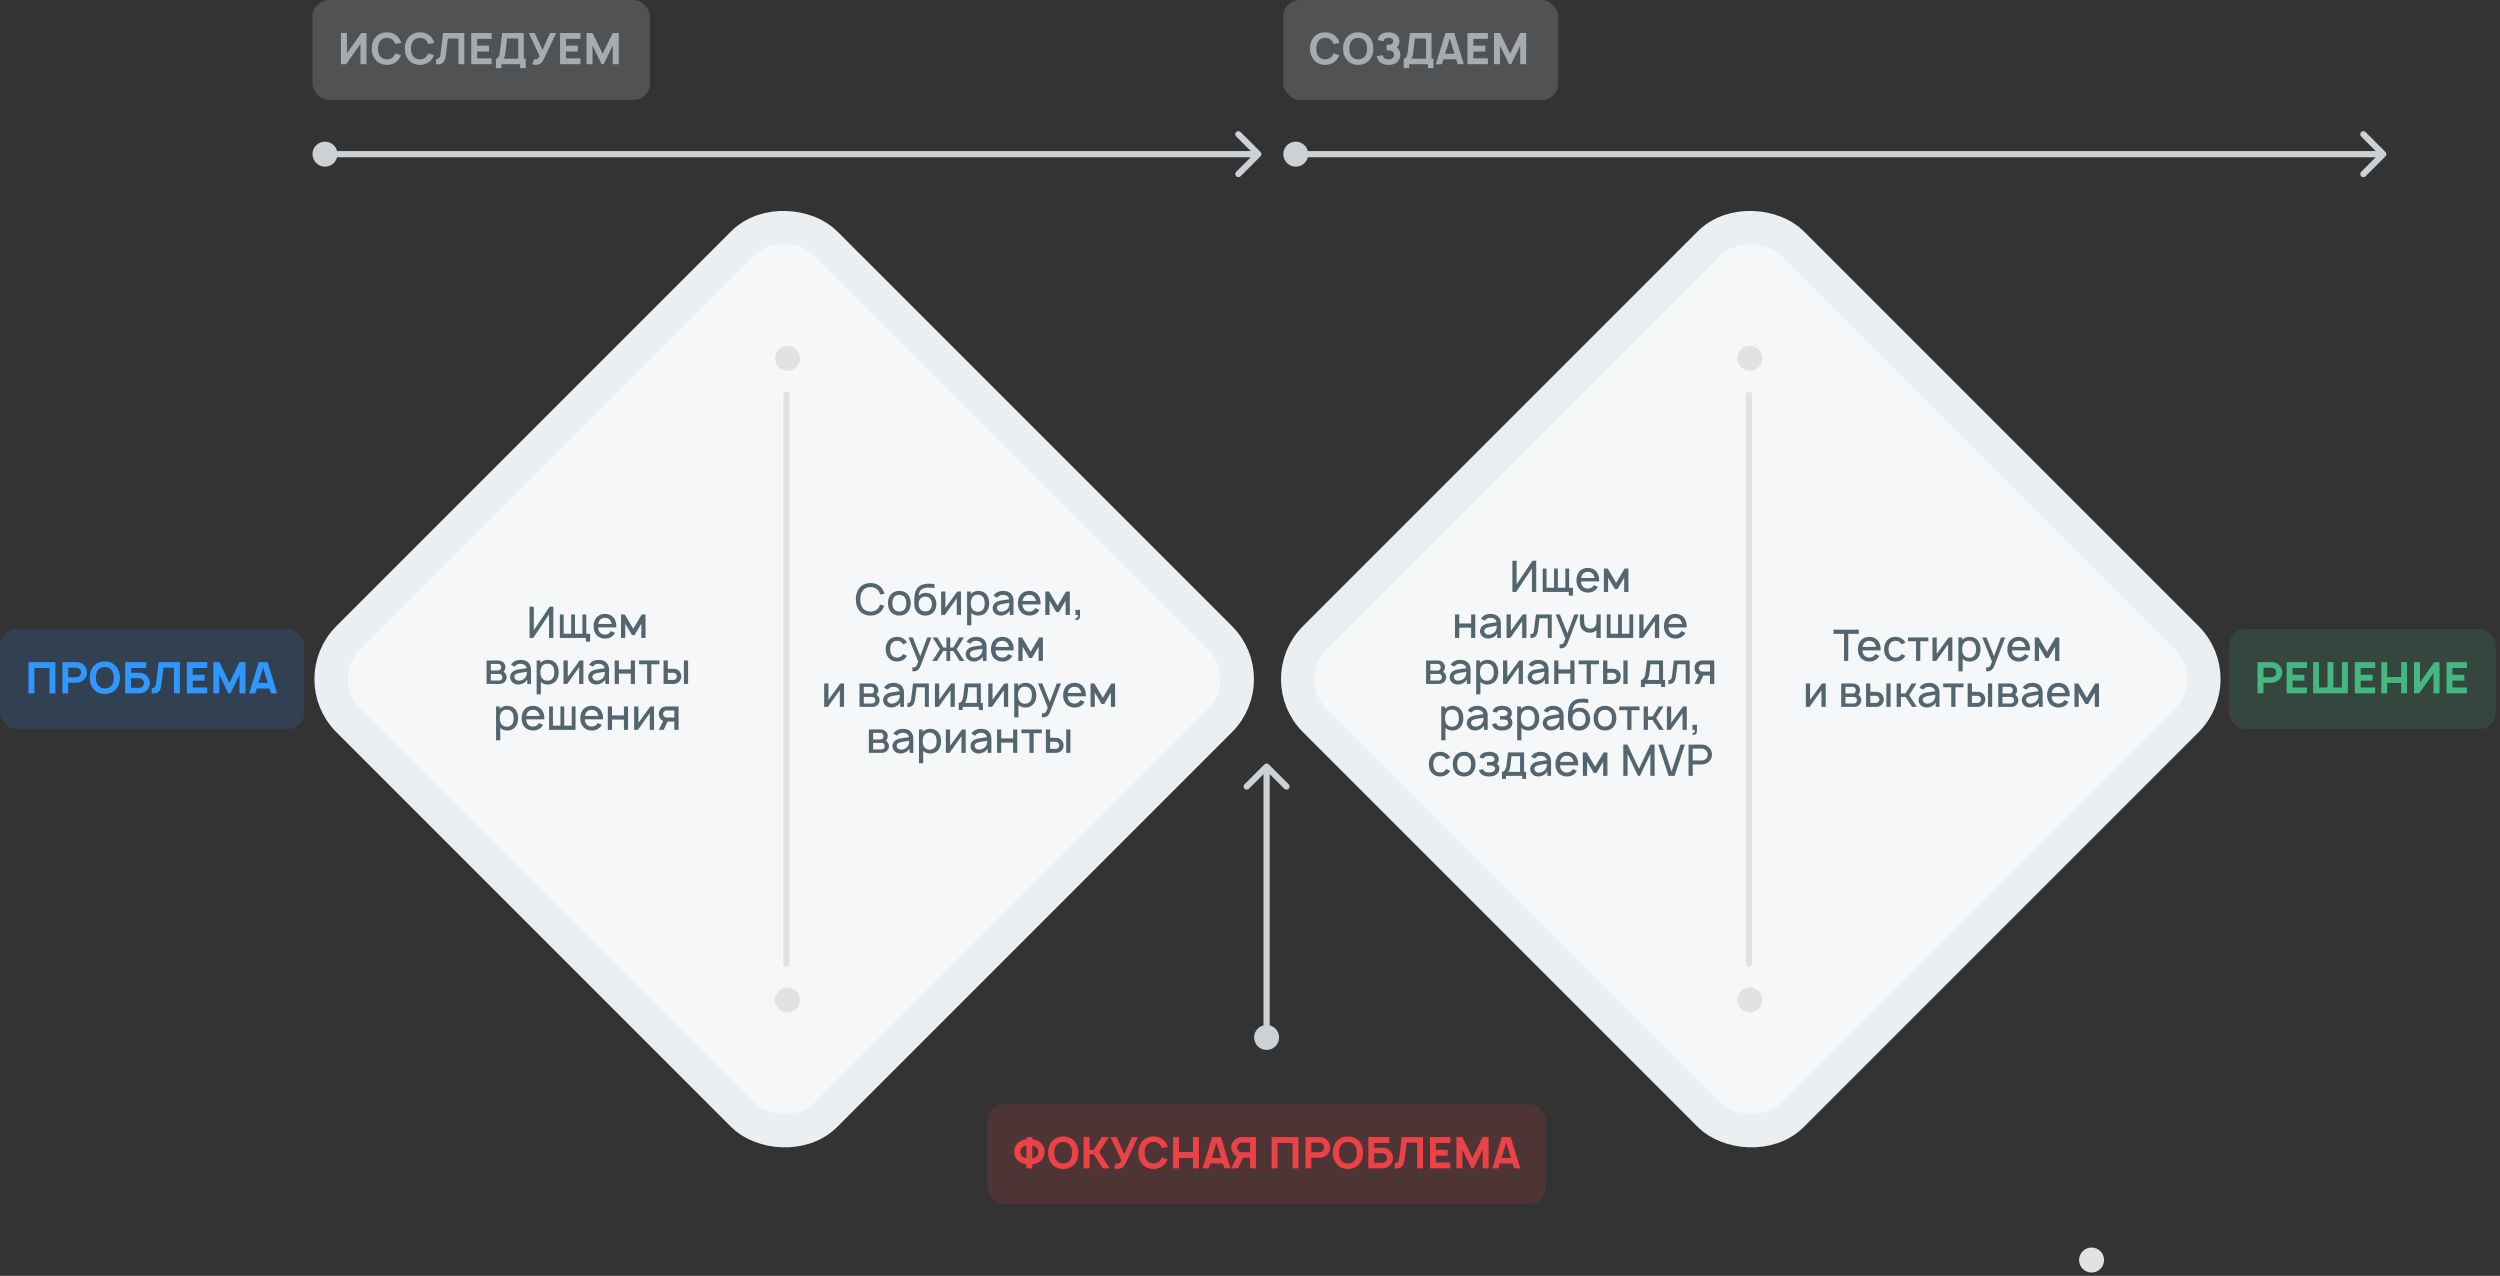
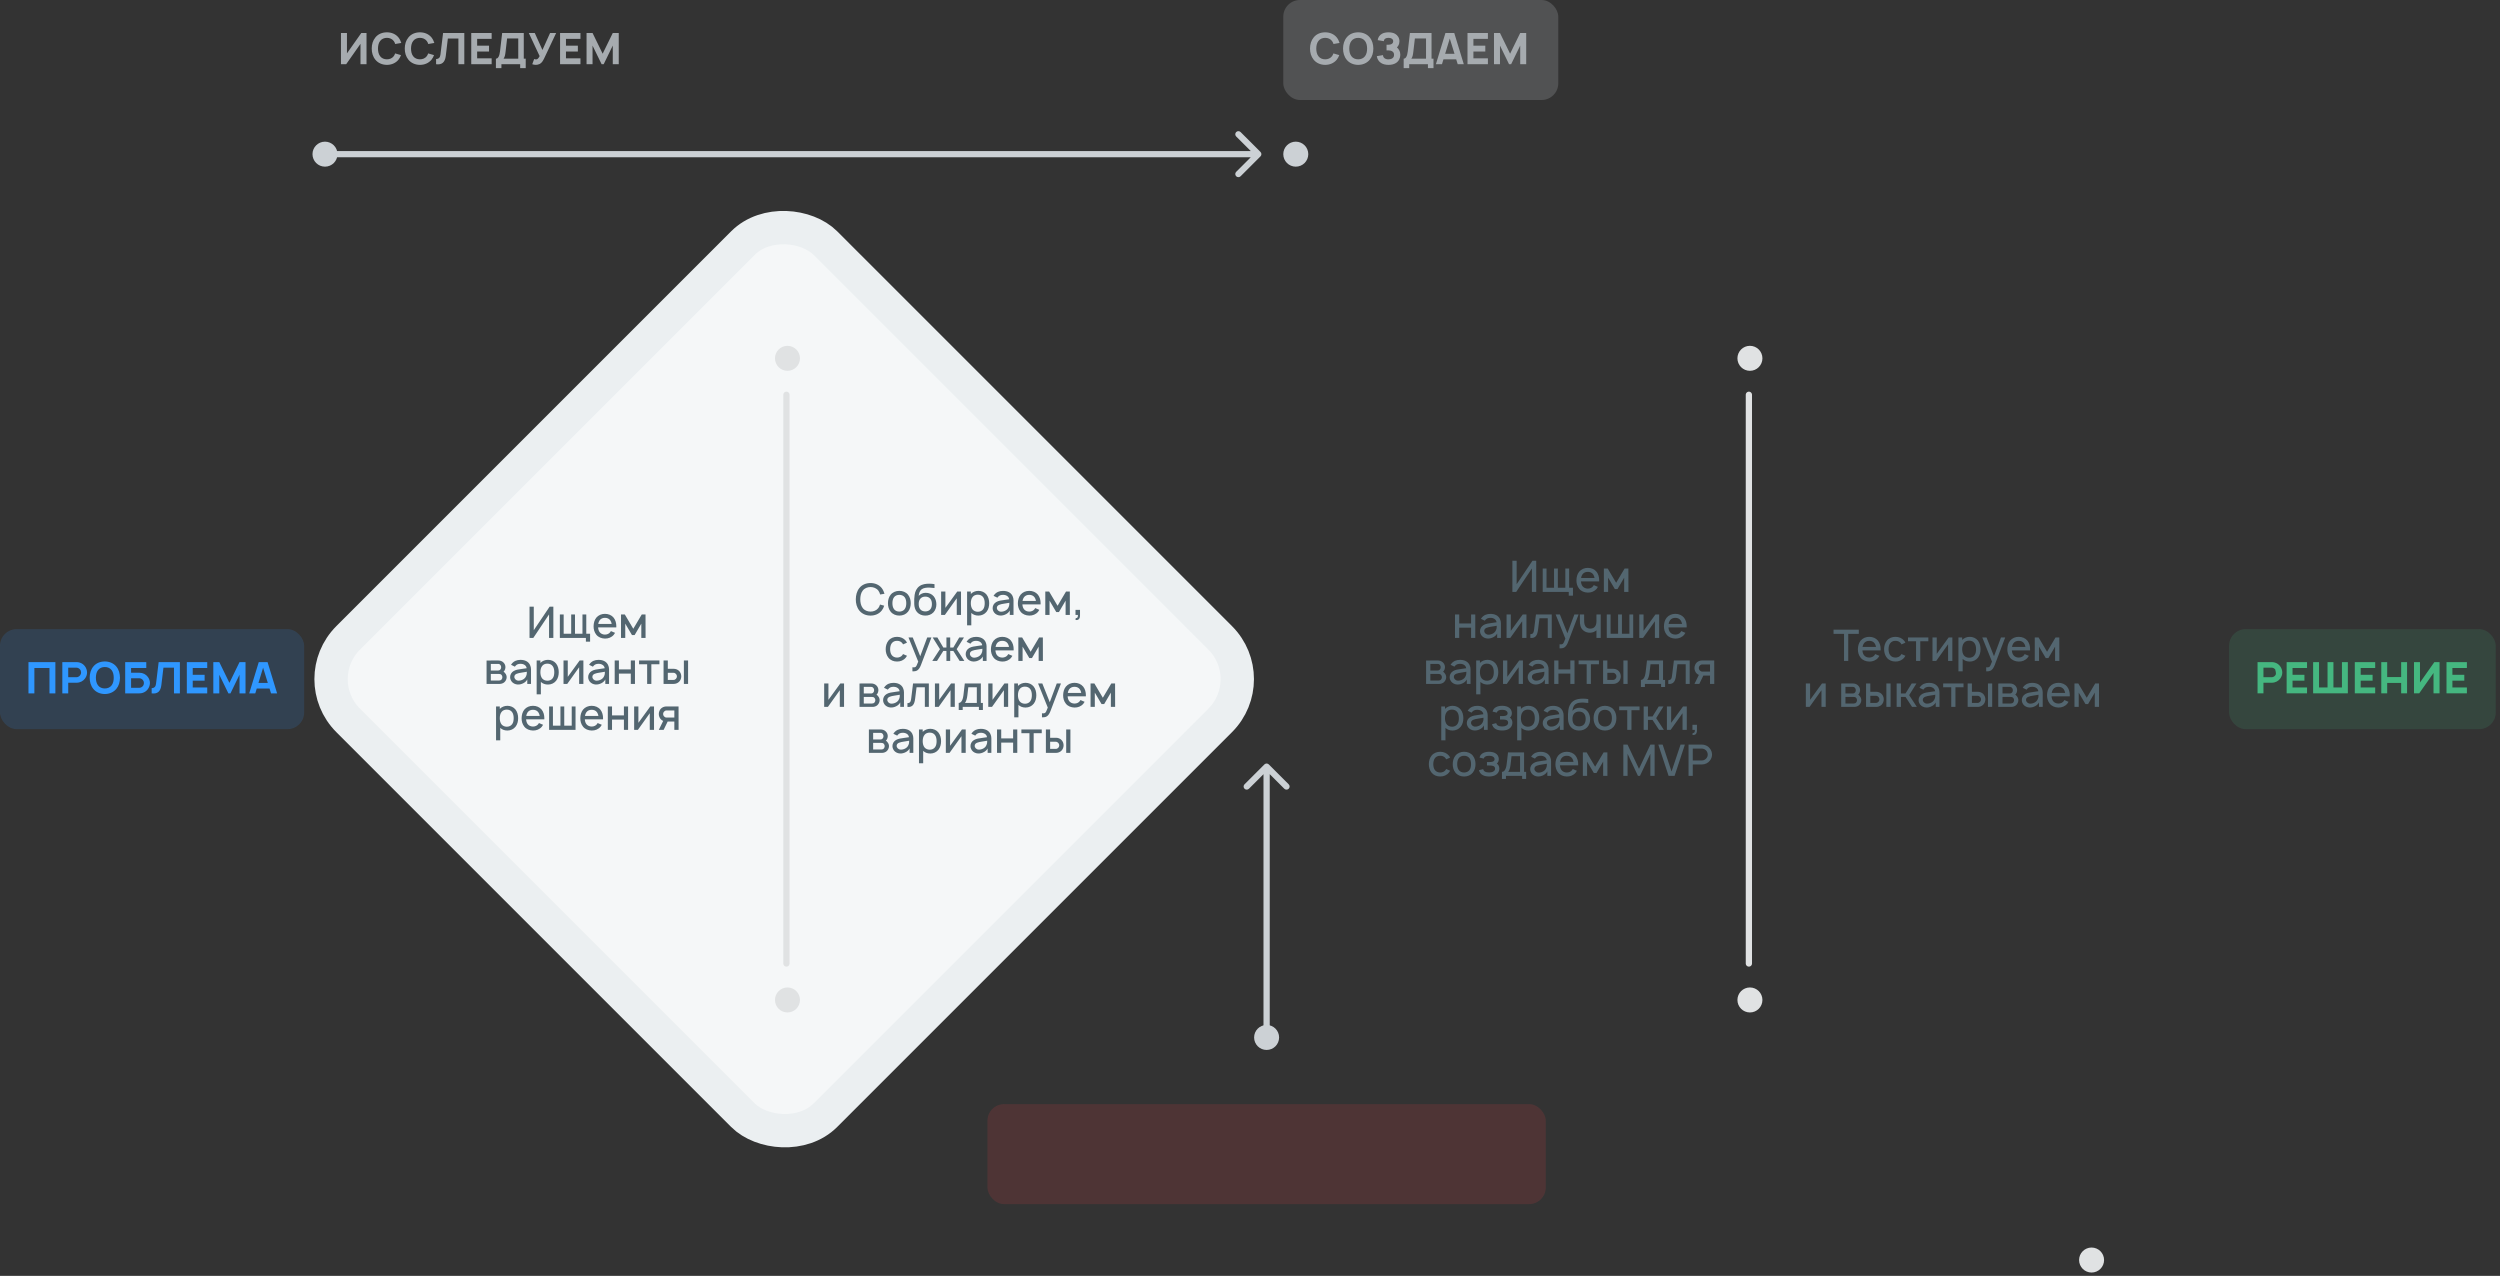
<svg xmlns="http://www.w3.org/2000/svg" width="435" height="222" viewBox="0 0 435 222" fill="none">
  <rect x="0" y="0" width="435" height="222" fill="#333333" stroke="none" />
  <rect y="109.47" width="52.923" height="17.399" rx="2.9" fill="#2F97FF" fill-opacity="0.15" />
  <path d="M9.636 115.208H4.954V120.646H5.981V116.235H8.609V120.646H9.636V115.208ZM15.149 117.006C15.141 116.628 15.013 116.243 14.786 115.941C14.567 115.631 14.242 115.405 13.88 115.291C13.706 115.238 13.518 115.208 13.329 115.208H10.844V120.646H11.871V118.795H13.329C13.925 118.795 14.469 118.508 14.786 118.07C15.013 117.768 15.156 117.383 15.149 117.006ZM13.94 117.504C13.782 117.715 13.525 117.836 13.321 117.836H11.871V116.175H13.321C13.533 116.175 13.767 116.303 13.91 116.469C14.039 116.613 14.099 116.809 14.107 117.006C14.114 117.187 14.046 117.36 13.94 117.504ZM18.24 120.759C18.995 120.759 19.742 120.472 20.241 119.868C20.686 119.324 20.86 118.682 20.875 117.927C20.86 117.202 20.701 116.537 20.241 115.979C19.758 115.389 19.025 115.095 18.24 115.095C17.454 115.095 16.714 115.382 16.238 115.979C15.8 116.507 15.604 117.202 15.604 117.927C15.604 118.652 15.8 119.339 16.238 119.868C16.707 120.457 17.462 120.759 18.24 120.759ZM18.24 119.792C17.771 119.8 17.318 119.611 17.054 119.248C16.775 118.886 16.692 118.403 16.684 117.927C16.692 117.451 16.775 116.96 17.054 116.605C17.318 116.243 17.771 116.054 18.24 116.062C18.708 116.054 19.153 116.243 19.425 116.605C19.697 116.96 19.788 117.451 19.788 117.927C19.788 118.403 19.697 118.886 19.425 119.248C19.153 119.611 18.708 119.8 18.24 119.792ZM25.724 117.783C25.407 117.345 24.863 117.058 24.267 117.058H22.809V116.235H25.453V115.208H21.782V120.646H24.267C24.456 120.646 24.645 120.615 24.818 120.562C25.181 120.449 25.505 120.223 25.724 119.913C25.951 119.611 26.079 119.226 26.087 118.848C26.095 118.471 25.951 118.085 25.724 117.783ZM25.045 118.848C25.037 119.045 24.977 119.241 24.848 119.384C24.705 119.551 24.471 119.679 24.259 119.679H22.809V118.017H24.259C24.463 118.017 24.72 118.138 24.879 118.35C24.984 118.493 25.052 118.667 25.045 118.848ZM31.3 115.208H27.607L27.146 118.992C27.094 119.445 26.882 119.724 26.391 119.739V120.646C27.411 120.789 27.947 120.298 28.075 119.211L28.438 116.175H30.273V120.646H31.3V115.208ZM36.058 116.235V115.208H32.508V120.646H36.058V119.618H33.535V118.44H35.605V117.413H33.535V116.235H36.058ZM42.721 115.208H41.678L39.919 118.818L38.159 115.208H37.117V120.646H38.159V117.406L39.738 120.646H40.1L41.678 117.398V120.646H42.721V115.208ZM47.16 120.646H48.217L46.556 115.208H45.023L43.362 120.646H44.419L44.676 119.8H46.896L47.16 120.646ZM44.97 118.833L45.778 116.175L46.601 118.833H44.97Z" fill="#2F97FF" />
  <rect x="171.818" y="192.117" width="97.146" height="17.399" rx="2.9" fill="#EB4247" fill-opacity="0.15" />
-   <path d="M180.865 198.67C180.465 198.406 180.034 198.27 179.619 198.217V197.855H178.6V198.225C178.184 198.278 177.754 198.406 177.354 198.67C176.772 199.078 176.47 199.705 176.47 200.422C176.47 201.155 176.802 201.774 177.369 202.159C177.761 202.424 178.184 202.537 178.6 202.582V203.292H179.619V202.59C180.034 202.537 180.457 202.424 180.858 202.159C181.454 201.759 181.756 201.155 181.756 200.422C181.756 199.705 181.454 199.071 180.865 198.67ZM180.261 201.283C180.095 201.404 179.868 201.495 179.619 201.54V199.327C179.861 199.373 180.087 199.448 180.253 199.569C180.533 199.758 180.669 200.037 180.669 200.422C180.669 200.807 180.548 201.087 180.261 201.283ZM177.958 201.283C177.678 201.087 177.557 200.807 177.557 200.422C177.557 200.037 177.686 199.758 177.973 199.569C178.139 199.448 178.358 199.373 178.6 199.327V201.532C178.35 201.487 178.131 201.404 177.958 201.283ZM184.996 203.405C185.751 203.405 186.499 203.118 186.997 202.514C187.443 201.97 187.616 201.329 187.632 200.573C187.616 199.848 187.458 199.184 186.997 198.625C186.514 198.036 185.781 197.741 184.996 197.741C184.211 197.741 183.471 198.028 182.995 198.625C182.557 199.154 182.36 199.848 182.36 200.573C182.36 201.298 182.557 201.986 182.995 202.514C183.463 203.103 184.218 203.405 184.996 203.405ZM184.996 202.439C184.528 202.446 184.075 202.257 183.81 201.895C183.531 201.532 183.448 201.049 183.44 200.573C183.448 200.098 183.531 199.607 183.81 199.252C184.075 198.889 184.528 198.701 184.996 198.708C185.464 198.701 185.91 198.889 186.182 199.252C186.453 199.607 186.544 200.098 186.544 200.573C186.544 201.049 186.453 201.532 186.182 201.895C185.91 202.257 185.464 202.446 184.996 202.439ZM190.336 200.86L191.839 203.292H193.085L191.242 200.46L192.934 197.855H191.695L190.336 200.067H189.581V197.855H188.539V203.292H189.581V200.86H190.336ZM196.941 197.855L195.611 200.815L194.275 197.855H193.233L195.121 201.88C195.098 201.925 194.917 202.28 194.728 202.393C194.652 202.439 194.569 202.454 194.471 202.454C194.388 202.454 194.207 202.401 194.169 202.386L193.837 203.292C194.041 203.36 194.237 203.405 194.471 203.405C194.637 203.405 194.954 203.345 195.136 203.247C195.491 203.05 195.672 202.756 195.898 202.303L197.998 197.855H196.941ZM202.141 201.412C202.088 201.585 202.005 201.751 201.899 201.895C201.627 202.257 201.174 202.446 200.714 202.439C200.245 202.446 199.792 202.257 199.528 201.895C199.249 201.532 199.165 201.049 199.158 200.573C199.165 200.098 199.249 199.607 199.528 199.252C199.792 198.889 200.245 198.701 200.714 198.701C201.174 198.701 201.627 198.889 201.899 199.252C202.02 199.403 202.096 199.584 202.156 199.773L203.213 199.592C203.115 199.267 202.956 198.927 202.715 198.625C202.231 198.036 201.499 197.741 200.714 197.741C199.928 197.741 199.188 198.028 198.712 198.625C198.267 199.161 198.07 199.826 198.07 200.573C198.07 201.291 198.259 201.963 198.712 202.514C199.165 203.081 199.913 203.405 200.714 203.405C201.469 203.405 202.216 203.118 202.715 202.514C202.919 202.265 203.062 201.986 203.16 201.706L202.141 201.412ZM207.58 197.855V200.453H205.148V197.855H204.121V203.292H205.148V201.48H207.58V203.292H208.607V197.855H207.58ZM213.046 203.292H214.103L212.441 197.855H210.908L209.247 203.292H210.304L210.561 202.446H212.781L213.046 203.292ZM210.856 201.48L211.664 198.821L212.487 201.48H210.856ZM218.539 197.855H216.055C215.866 197.855 215.677 197.885 215.503 197.938C215.141 198.051 214.816 198.278 214.597 198.587C214.37 198.889 214.242 199.274 214.235 199.652C214.227 200.03 214.37 200.415 214.597 200.717C214.756 200.936 214.975 201.125 215.231 201.245L214.235 203.292H215.398L216.296 201.442H217.512V203.292H218.539V197.855ZM217.512 200.483H216.062C215.858 200.483 215.601 200.362 215.443 200.15C215.337 200.007 215.269 199.833 215.277 199.652C215.284 199.456 215.345 199.259 215.473 199.116C215.617 198.95 215.851 198.821 216.062 198.821H217.512V200.483ZM225.936 197.855H221.254V203.292H222.281V198.882H224.909V203.292H225.936V197.855ZM231.449 199.652C231.442 199.274 231.313 198.889 231.087 198.587C230.868 198.278 230.543 198.051 230.181 197.938C230.007 197.885 229.818 197.855 229.629 197.855H227.145V203.292H228.172V201.442H229.629C230.226 201.442 230.77 201.155 231.087 200.717C231.313 200.415 231.457 200.03 231.449 199.652ZM230.241 200.15C230.082 200.362 229.826 200.483 229.622 200.483H228.172V198.821H229.622C229.833 198.821 230.067 198.95 230.211 199.116C230.339 199.259 230.4 199.456 230.407 199.652C230.415 199.833 230.347 200.007 230.241 200.15ZM234.54 203.405C235.295 203.405 236.043 203.118 236.542 202.514C236.987 201.97 237.161 201.329 237.176 200.573C237.161 199.848 237.002 199.184 236.542 198.625C236.058 198.036 235.326 197.741 234.54 197.741C233.755 197.741 233.015 198.028 232.539 198.625C232.101 199.154 231.905 199.848 231.905 200.573C231.905 201.298 232.101 201.986 232.539 202.514C233.007 203.103 233.762 203.405 234.54 203.405ZM234.54 202.439C234.072 202.446 233.619 202.257 233.355 201.895C233.075 201.532 232.992 201.049 232.985 200.573C232.992 200.098 233.075 199.607 233.355 199.252C233.619 198.889 234.072 198.701 234.54 198.708C235.009 198.701 235.454 198.889 235.726 199.252C235.998 199.607 236.088 200.098 236.088 200.573C236.088 201.049 235.998 201.532 235.726 201.895C235.454 202.257 235.009 202.446 234.54 202.439ZM242.025 200.43C241.708 199.992 241.164 199.705 240.568 199.705H239.11V198.882H241.753V197.855H238.083V203.292H240.568C240.756 203.292 240.945 203.262 241.119 203.209C241.481 203.096 241.806 202.869 242.025 202.559C242.252 202.257 242.38 201.872 242.388 201.495C242.395 201.117 242.252 200.732 242.025 200.43ZM241.345 201.495C241.338 201.691 241.277 201.887 241.149 202.031C241.006 202.197 240.771 202.325 240.56 202.325H239.11V200.664H240.56C240.764 200.664 241.021 200.785 241.179 200.996C241.285 201.14 241.353 201.313 241.345 201.495ZM247.601 197.855H243.908L243.447 201.638C243.394 202.091 243.183 202.371 242.692 202.386V203.292C243.711 203.435 244.248 202.945 244.376 201.857L244.738 198.821H246.574V203.292H247.601V197.855ZM252.358 198.882V197.855H248.809V203.292H252.358V202.265H249.836V201.087H251.905V200.06H249.836V198.882H252.358ZM259.021 197.855H257.979L256.22 201.464L254.46 197.855H253.418V203.292H254.46V200.052L256.038 203.292H256.401L257.979 200.045V203.292H259.021V197.855ZM263.461 203.292H264.518L262.857 197.855H261.324L259.662 203.292H260.719L260.976 202.446H263.196L263.461 203.292ZM261.271 201.48L262.079 198.821L262.902 201.48H261.271Z" fill="#EB4247" />
  <rect x="387.859" y="109.47" width="46.398" height="17.399" rx="2.9" fill="#45B780" fill-opacity="0.15" />
-   <path d="M397.118 117.005C397.11 116.627 396.982 116.242 396.755 115.94C396.536 115.631 396.211 115.404 395.849 115.291C395.675 115.238 395.486 115.208 395.298 115.208H392.813V120.645H393.84V118.795H395.298C395.894 118.795 396.438 118.508 396.755 118.07C396.982 117.768 397.125 117.383 397.118 117.005ZM395.909 117.503C395.751 117.715 395.494 117.836 395.29 117.836H393.84V116.174H395.29C395.502 116.174 395.736 116.303 395.879 116.469C396.008 116.612 396.068 116.809 396.075 117.005C396.083 117.186 396.015 117.36 395.909 117.503ZM401.425 116.235V115.208H397.875V120.645H401.425V119.618H398.902V118.44H400.971V117.413H398.902V116.235H401.425ZM407.498 115.208V119.618H406.018V115.208H404.991V119.618H403.511V115.208H402.484V120.645H408.526V115.208H407.498ZM413.283 116.235V115.208H409.734V120.645H413.283V119.618H410.761V118.44H412.83V117.413H410.761V116.235H413.283ZM417.801 115.208V117.806H415.37V115.208H414.343V120.645H415.37V118.833H417.801V120.645H418.828V115.208H417.801ZM423.577 115.208L421.077 118.757V115.208H420.035V120.645H420.941L423.433 117.096V120.645H424.483V115.208H423.577ZM429.241 116.235V115.208H425.692V120.645H429.241V119.618H426.719V118.44H428.788V117.413H426.719V116.235H429.241Z" fill="#45B780" />
+   <path d="M397.118 117.005C397.11 116.627 396.982 116.242 396.755 115.94C396.536 115.631 396.211 115.404 395.849 115.291C395.675 115.238 395.486 115.208 395.298 115.208H392.813V120.645H393.84V118.795H395.298C395.894 118.795 396.438 118.508 396.755 118.07C396.982 117.768 397.125 117.383 397.118 117.005ZM395.909 117.503C395.751 117.715 395.494 117.836 395.29 117.836H393.84V116.174H395.29C395.502 116.174 395.736 116.303 395.879 116.469C396.083 117.186 396.015 117.36 395.909 117.503ZM401.425 116.235V115.208H397.875V120.645H401.425V119.618H398.902V118.44H400.971V117.413H398.902V116.235H401.425ZM407.498 115.208V119.618H406.018V115.208H404.991V119.618H403.511V115.208H402.484V120.645H408.526V115.208H407.498ZM413.283 116.235V115.208H409.734V120.645H413.283V119.618H410.761V118.44H412.83V117.413H410.761V116.235H413.283ZM417.801 115.208V117.806H415.37V115.208H414.343V120.645H415.37V118.833H417.801V120.645H418.828V115.208H417.801ZM423.577 115.208L421.077 118.757V115.208H420.035V120.645H420.941L423.433 117.096V120.645H424.483V115.208H423.577ZM429.241 116.235V115.208H425.692V120.645H429.241V119.618H426.719V118.44H428.788V117.413H426.719V116.235H429.241Z" fill="#45B780" />
  <rect x="53.4" y="118.17" width="117.445" height="117.445" rx="10.15" transform="rotate(-45 53.4 118.17)" fill="#F5F7F8" stroke="#EBEFF1" stroke-width="5.8" />
-   <rect x="221.591" y="118.17" width="117.445" height="117.445" rx="10.15" transform="rotate(-45 221.591 118.17)" fill="#F5F7F8" stroke="#EBEFF1" stroke-width="5.8" />
  <path d="M95.633 105.563L92.877 109.656V105.563H92.137V111H92.794L95.535 106.907V111H96.283V105.563H95.633ZM102.013 110.267V106.922H101.348V110.267H100.049V106.922H99.385V110.267H98.078V106.922H97.414V111H101.945V111.649H102.677V110.267H102.013ZM104.068 109.165H107.232C107.232 109.097 107.24 109.029 107.24 108.961C107.24 108.432 107.104 107.896 106.772 107.473C106.402 107.028 105.858 106.809 105.261 106.809C104.672 106.809 104.121 107.035 103.759 107.473C103.419 107.896 103.298 108.417 103.283 108.961C103.275 109.482 103.411 110.011 103.759 110.441C104.114 110.887 104.672 111.098 105.261 111.113C105.85 111.128 106.417 110.902 106.794 110.456C106.877 110.351 106.953 110.237 107.021 110.116L106.296 109.807C106.258 109.867 106.228 109.928 106.183 109.996C105.971 110.275 105.631 110.419 105.261 110.419C104.899 110.419 104.552 110.275 104.34 109.996C104.166 109.769 104.091 109.475 104.068 109.165ZM105.261 107.504C105.631 107.496 105.971 107.639 106.183 107.926C106.319 108.108 106.394 108.334 106.432 108.568H104.091C104.129 108.334 104.204 108.108 104.34 107.926C104.552 107.639 104.899 107.496 105.261 107.504ZM111.664 106.922L110.192 109.407L108.719 106.922H108.055V111H108.795V108.515L109.965 110.502H110.426L111.589 108.515V111H112.329L112.321 106.922H111.664ZM84.663 114.93V119H86.966C87.216 119 87.525 118.902 87.737 118.728C87.993 118.509 88.159 118.169 88.159 117.829C88.159 117.603 88.076 117.361 87.933 117.188C87.85 117.059 87.744 116.961 87.616 116.87C87.669 116.825 87.714 116.772 87.759 116.719C87.88 116.538 87.948 116.319 87.948 116.093C87.948 115.753 87.805 115.451 87.555 115.232C87.321 115.02 87.012 114.922 86.664 114.922L84.663 114.93ZM85.403 115.519H86.664C86.861 115.519 86.981 115.587 87.087 115.73C87.17 115.843 87.2 115.964 87.2 116.093C87.208 116.221 87.17 116.357 87.087 116.463C86.989 116.599 86.846 116.667 86.664 116.667H85.403V115.519ZM85.403 117.263H86.793C87.004 117.263 87.132 117.293 87.276 117.444C87.367 117.558 87.412 117.701 87.412 117.829C87.412 117.973 87.367 118.109 87.276 118.222C87.163 118.358 87.019 118.411 86.838 118.411H85.403V117.263ZM89.593 116.002C89.616 115.957 89.653 115.911 89.683 115.874C89.887 115.617 90.197 115.504 90.544 115.504C90.824 115.496 91.103 115.564 91.315 115.723C91.496 115.851 91.609 116.055 91.639 116.274L90.854 116.387C90.235 116.478 89.82 116.508 89.382 116.757C88.996 116.984 88.762 117.369 88.762 117.807C88.762 118.109 88.853 118.328 89.026 118.585C89.246 118.879 89.661 119.091 90.076 119.106C90.424 119.121 90.771 119.038 91.088 118.864C91.345 118.736 91.617 118.494 91.745 118.222V119H92.395V116.44C92.395 116.206 92.342 115.942 92.221 115.692C91.919 115.081 91.307 114.816 90.559 114.816C89.925 114.816 89.389 115.035 89.026 115.519L88.921 115.677L89.593 116.002ZM91.67 116.886C91.67 117.142 91.67 117.376 91.534 117.656C91.33 118.177 90.695 118.456 90.182 118.434C89.782 118.411 89.487 118.101 89.495 117.762C89.502 117.24 90.144 117.135 90.748 117.037C91.171 116.961 91.436 116.923 91.67 116.886ZM96.761 115.458C96.429 115.035 95.9 114.809 95.349 114.809C94.843 114.809 94.36 115.005 94.028 115.345V114.922H93.378V120.812H94.111V118.653C94.428 118.962 94.866 119.113 95.349 119.113C95.908 119.113 96.422 118.879 96.761 118.456C97.101 118.026 97.222 117.497 97.222 116.961C97.222 116.417 97.086 115.874 96.761 115.458ZM96.18 118.003C95.969 118.305 95.614 118.449 95.259 118.449C94.889 118.449 94.564 118.313 94.345 118.056C94.118 117.784 94.028 117.369 94.028 116.961C94.028 116.546 94.118 116.138 94.345 115.866C94.549 115.602 94.881 115.473 95.236 115.473C95.621 115.473 95.961 115.609 96.172 115.911C96.369 116.176 96.444 116.561 96.444 116.961C96.444 117.354 96.376 117.739 96.18 118.003ZM101.51 114.922H100.86L98.791 117.769V114.922H98.051V119H98.7L100.77 116.1V119H101.51V114.922ZM103.172 116.002C103.195 115.957 103.232 115.911 103.263 115.874C103.466 115.617 103.776 115.504 104.123 115.504C104.403 115.496 104.682 115.564 104.894 115.723C105.075 115.851 105.188 116.055 105.218 116.274L104.433 116.387C103.814 116.478 103.398 116.508 102.96 116.757C102.575 116.984 102.341 117.369 102.341 117.807C102.341 118.109 102.432 118.328 102.606 118.585C102.825 118.879 103.24 119.091 103.655 119.106C104.003 119.121 104.35 119.038 104.667 118.864C104.924 118.736 105.196 118.494 105.324 118.222V119H105.974V116.44C105.974 116.206 105.921 115.942 105.8 115.692C105.498 115.081 104.886 114.816 104.139 114.816C103.504 114.816 102.968 115.035 102.606 115.519L102.5 115.677L103.172 116.002ZM105.249 116.886C105.249 117.142 105.249 117.376 105.113 117.656C104.909 118.177 104.274 118.456 103.761 118.434C103.361 118.411 103.066 118.101 103.074 117.762C103.081 117.24 103.723 117.135 104.327 117.037C104.75 116.961 105.015 116.923 105.249 116.886ZM109.759 114.922V116.478H107.69V114.922H106.957V119H107.69V117.21H109.759V119H110.484V114.922H109.759ZM114.74 114.922H111.198V115.579H112.603V119H113.335V115.579H114.74V114.922ZM115.46 114.922V119H117.227C117.559 119 117.914 118.872 118.156 118.63C118.405 118.388 118.541 118.033 118.541 117.686C118.541 117.339 118.405 116.984 118.156 116.742C117.914 116.493 117.559 116.372 117.227 116.372H116.2V114.922H115.46ZM118.994 114.922V119H119.727V114.922H118.994ZM116.2 117.067H117.197C117.363 117.067 117.514 117.15 117.62 117.271C117.726 117.384 117.786 117.527 117.786 117.686C117.786 117.845 117.726 117.996 117.62 118.109C117.514 118.23 117.363 118.305 117.197 118.305H116.2V117.067ZM89.696 123.458C89.364 123.035 88.835 122.809 88.284 122.809C87.778 122.809 87.294 123.005 86.962 123.345V122.922H86.313V128.812H87.045V126.653C87.362 126.962 87.8 127.113 88.284 127.113C88.842 127.113 89.356 126.879 89.696 126.456C90.036 126.026 90.156 125.497 90.156 124.961C90.156 124.417 90.02 123.874 89.696 123.458ZM89.114 126.003C88.903 126.305 88.548 126.449 88.193 126.449C87.823 126.449 87.498 126.313 87.279 126.056C87.053 125.784 86.962 125.369 86.962 124.961C86.962 124.546 87.053 124.138 87.279 123.866C87.483 123.602 87.815 123.473 88.17 123.473C88.555 123.473 88.895 123.609 89.107 123.911C89.303 124.176 89.379 124.561 89.379 124.961C89.379 125.354 89.311 125.739 89.114 126.003ZM91.544 125.165H94.708C94.708 125.097 94.716 125.029 94.716 124.961C94.716 124.432 94.58 123.896 94.248 123.473C93.878 123.028 93.334 122.809 92.737 122.809C92.148 122.809 91.597 123.035 91.234 123.473C90.895 123.896 90.774 124.417 90.759 124.961C90.751 125.482 90.887 126.011 91.234 126.441C91.589 126.887 92.148 127.098 92.737 127.113C93.326 127.128 93.893 126.902 94.27 126.456C94.353 126.351 94.429 126.237 94.497 126.116L93.772 125.807C93.734 125.867 93.704 125.928 93.659 125.996C93.447 126.275 93.107 126.419 92.737 126.419C92.375 126.419 92.027 126.275 91.816 125.996C91.642 125.769 91.567 125.475 91.544 125.165ZM92.737 123.504C93.107 123.496 93.447 123.639 93.659 123.926C93.794 124.108 93.87 124.334 93.908 124.568H91.567C91.605 124.334 91.68 124.108 91.816 123.926C92.027 123.639 92.375 123.496 92.737 123.504ZM95.545 127H100.144V122.922H99.479V126.267H98.18V122.922H97.516V126.267H96.209V122.922H95.545V127ZM101.76 125.165H104.924C104.924 125.097 104.932 125.029 104.932 124.961C104.932 124.432 104.796 123.896 104.464 123.473C104.094 123.028 103.55 122.809 102.953 122.809C102.364 122.809 101.813 123.035 101.451 123.473C101.111 123.896 100.99 124.417 100.975 124.961C100.967 125.482 101.103 126.011 101.451 126.441C101.806 126.887 102.364 127.098 102.953 127.113C103.542 127.128 104.109 126.902 104.486 126.456C104.569 126.351 104.645 126.237 104.713 126.116L103.988 125.807C103.95 125.867 103.92 125.928 103.875 125.996C103.663 126.275 103.323 126.419 102.953 126.419C102.591 126.419 102.244 126.275 102.032 125.996C101.858 125.769 101.783 125.475 101.76 125.165ZM102.953 123.504C103.323 123.496 103.663 123.639 103.875 123.926C104.011 124.108 104.086 124.334 104.124 124.568H101.783C101.821 124.334 101.896 124.108 102.032 123.926C102.244 123.639 102.591 123.496 102.953 123.504ZM108.562 122.922V124.478H106.493V122.922H105.761V127H106.493V125.21H108.562V127H109.287V122.922H108.562ZM113.8 122.922H113.151L111.081 125.769V122.922H110.341V127H110.991L113.06 124.1V127H113.8V122.922ZM118.075 127L118.068 122.922H115.938C115.606 122.922 115.259 123.05 115.009 123.292C114.768 123.534 114.632 123.889 114.632 124.236C114.632 124.583 114.768 124.938 115.009 125.18C115.123 125.293 115.251 125.376 115.394 125.437L114.632 127H115.47L116.172 125.55H117.335V127H118.075ZM115.968 124.855C115.802 124.855 115.659 124.772 115.545 124.651C115.44 124.538 115.379 124.387 115.379 124.236C115.379 124.077 115.44 123.926 115.553 123.813C115.659 123.692 115.81 123.617 115.968 123.617H117.335V124.855H115.968Z" fill="#536670" />
  <path d="M266.651 97.563L263.895 101.656V97.563H263.155V103H263.812L266.553 98.907V103H267.301V97.563H266.651ZM273.031 102.267V98.922H272.366V102.267H271.067V98.922H270.403V102.267H269.096V98.922H268.432V103H272.963V103.649H273.695V102.267H273.031ZM275.086 101.165H278.25C278.25 101.097 278.258 101.029 278.258 100.961C278.258 100.432 278.122 99.896 277.79 99.473C277.42 99.028 276.876 98.809 276.279 98.809C275.69 98.809 275.139 99.035 274.777 99.473C274.437 99.896 274.316 100.417 274.301 100.961C274.293 101.482 274.429 102.011 274.777 102.441C275.132 102.887 275.69 103.098 276.279 103.113C276.868 103.128 277.435 102.902 277.812 102.456C277.895 102.351 277.971 102.237 278.039 102.116L277.314 101.807C277.276 101.867 277.246 101.928 277.201 101.996C276.989 102.275 276.649 102.419 276.279 102.419C275.917 102.419 275.57 102.275 275.358 101.996C275.184 101.769 275.109 101.475 275.086 101.165ZM276.279 99.504C276.649 99.496 276.989 99.639 277.201 99.926C277.337 100.108 277.412 100.334 277.45 100.568H275.109C275.147 100.334 275.222 100.108 275.358 99.926C275.57 99.639 275.917 99.496 276.279 99.504ZM282.682 98.922L281.21 101.407L279.737 98.922H279.073V103H279.813V100.515L280.983 102.502H281.444L282.607 100.515V103H283.347L283.339 98.922H282.682ZM255.973 106.922V108.478H253.904V106.922H253.171V111H253.904V109.21H255.973V111H256.698V106.922H255.973ZM258.356 108.002C258.379 107.957 258.416 107.911 258.447 107.874C258.651 107.617 258.96 107.504 259.308 107.504C259.587 107.496 259.866 107.564 260.078 107.723C260.259 107.851 260.372 108.055 260.403 108.274L259.617 108.387C258.998 108.478 258.583 108.508 258.145 108.757C257.759 108.984 257.525 109.369 257.525 109.807C257.525 110.109 257.616 110.328 257.79 110.585C258.009 110.879 258.424 111.091 258.839 111.106C259.187 111.121 259.534 111.038 259.851 110.864C260.108 110.736 260.38 110.494 260.508 110.222V111H261.158V108.44C261.158 108.206 261.105 107.942 260.984 107.692C260.682 107.081 260.07 106.816 259.323 106.816C258.688 106.816 258.152 107.035 257.79 107.519L257.684 107.677L258.356 108.002ZM260.433 108.886C260.433 109.142 260.433 109.376 260.297 109.656C260.093 110.177 259.459 110.456 258.945 110.434C258.545 110.411 258.25 110.101 258.258 109.762C258.265 109.24 258.907 109.135 259.511 109.037C259.934 108.961 260.199 108.923 260.433 108.886ZM265.6 106.922H264.951L262.881 109.769V106.922H262.141V111H262.791L264.86 108.1V111H265.6V106.922ZM267.255 106.922L266.945 109.437C266.877 110.011 266.817 110.343 266.281 110.343V111C267.202 111.098 267.504 110.502 267.617 109.58L267.866 107.579H269.309V111H270.004V106.922H267.255ZM273.939 106.922L272.723 110.184L271.424 106.922H270.684L272.376 111.121C272.164 111.702 272.036 111.952 271.9 112.05C271.794 112.118 271.636 112.133 271.492 112.118L271.364 112.103V112.812H271.455C271.757 112.812 272.021 112.79 272.263 112.609C272.504 112.427 272.693 112.125 272.852 111.71L274.672 106.922H273.939ZM277.784 106.922V107.987C277.784 108.183 277.776 108.364 277.739 108.523C277.693 108.78 277.572 109.006 277.391 109.157C277.225 109.301 277.006 109.369 276.772 109.384C276.485 109.391 276.228 109.316 276.039 109.165C275.7 108.893 275.639 108.448 275.639 107.926V106.922H274.899V107.926C274.892 108.667 274.982 109.286 275.526 109.716C275.843 109.981 276.281 110.109 276.696 110.094C277.074 110.079 277.482 109.943 277.784 109.671V111H278.524V106.922H277.784ZM279.579 111H284.178V106.922H283.513V110.267H282.214V106.922H281.55V110.267H280.243V106.922H279.579V111ZM288.694 106.922H288.045L285.976 109.769V106.922H285.236V111H285.885L287.954 108.1V111H288.694V106.922ZM290.311 109.165H293.475C293.475 109.097 293.483 109.029 293.483 108.961C293.483 108.432 293.347 107.896 293.015 107.473C292.645 107.028 292.101 106.809 291.504 106.809C290.915 106.809 290.364 107.035 290.002 107.473C289.662 107.896 289.541 108.417 289.526 108.961C289.518 109.482 289.654 110.011 290.002 110.441C290.357 110.887 290.915 111.098 291.504 111.113C292.094 111.128 292.66 110.902 293.037 110.456C293.121 110.351 293.196 110.237 293.264 110.116L292.539 109.807C292.501 109.867 292.471 109.928 292.426 109.996C292.214 110.275 291.875 110.419 291.504 110.419C291.142 110.419 290.795 110.275 290.583 109.996C290.409 109.769 290.334 109.475 290.311 109.165ZM291.504 107.504C291.875 107.496 292.214 107.639 292.426 107.926C292.562 108.108 292.637 108.334 292.675 108.568H290.334C290.372 108.334 290.447 108.108 290.583 107.926C290.795 107.639 291.142 107.496 291.504 107.504ZM248.141 114.93V119H250.444C250.694 119 251.003 118.902 251.215 118.728C251.471 118.509 251.638 118.169 251.638 117.829C251.638 117.603 251.554 117.361 251.411 117.188C251.328 117.059 251.222 116.961 251.094 116.87C251.147 116.825 251.192 116.772 251.237 116.719C251.358 116.538 251.426 116.319 251.426 116.093C251.426 115.753 251.283 115.451 251.033 115.232C250.799 115.02 250.49 114.922 250.142 114.922L248.141 114.93ZM248.881 115.519H250.142C250.339 115.519 250.459 115.587 250.565 115.73C250.648 115.843 250.678 115.964 250.678 116.093C250.686 116.221 250.648 116.357 250.565 116.463C250.467 116.599 250.324 116.667 250.142 116.667H248.881V115.519ZM248.881 117.263H250.271C250.482 117.263 250.61 117.293 250.754 117.444C250.845 117.558 250.89 117.701 250.89 117.829C250.89 117.973 250.845 118.109 250.754 118.222C250.641 118.358 250.497 118.411 250.316 118.411H248.881V117.263ZM253.071 116.002C253.094 115.957 253.131 115.911 253.162 115.874C253.365 115.617 253.675 115.504 254.022 115.504C254.302 115.496 254.581 115.564 254.793 115.723C254.974 115.851 255.087 116.055 255.117 116.274L254.332 116.387C253.713 116.478 253.297 116.508 252.859 116.757C252.474 116.984 252.24 117.369 252.24 117.807C252.24 118.109 252.331 118.328 252.505 118.585C252.724 118.879 253.139 119.091 253.554 119.106C253.902 119.121 254.249 119.038 254.566 118.864C254.823 118.736 255.095 118.494 255.223 118.222V119H255.873V116.44C255.873 116.206 255.82 115.942 255.699 115.692C255.397 115.081 254.785 114.816 254.038 114.816C253.403 114.816 252.867 115.035 252.505 115.519L252.399 115.677L253.071 116.002ZM255.148 116.886C255.148 117.142 255.148 117.376 255.012 117.656C254.808 118.177 254.173 118.456 253.66 118.434C253.26 118.411 252.965 118.101 252.973 117.762C252.98 117.24 253.622 117.135 254.226 117.037C254.649 116.961 254.914 116.923 255.148 116.886ZM260.239 115.458C259.907 115.035 259.379 114.809 258.827 114.809C258.321 114.809 257.838 115.005 257.506 115.345V114.922H256.856V120.812H257.589V118.653C257.906 118.962 258.344 119.113 258.827 119.113C259.386 119.113 259.9 118.879 260.239 118.456C260.579 118.026 260.7 117.497 260.7 116.961C260.7 116.417 260.564 115.874 260.239 115.458ZM259.658 118.003C259.447 118.305 259.092 118.449 258.737 118.449C258.367 118.449 258.042 118.313 257.823 118.056C257.596 117.784 257.506 117.369 257.506 116.961C257.506 116.546 257.596 116.138 257.823 115.866C258.027 115.602 258.359 115.473 258.714 115.473C259.099 115.473 259.439 115.609 259.65 115.911C259.847 116.176 259.922 116.561 259.922 116.961C259.922 117.354 259.854 117.739 259.658 118.003ZM264.988 114.922H264.338L262.269 117.769V114.922H261.529V119H262.178L264.248 116.1V119H264.988V114.922ZM266.65 116.002C266.673 115.957 266.71 115.911 266.741 115.874C266.944 115.617 267.254 115.504 267.601 115.504C267.881 115.496 268.16 115.564 268.372 115.723C268.553 115.851 268.666 116.055 268.696 116.274L267.911 116.387C267.292 116.478 266.877 116.508 266.439 116.757C266.053 116.984 265.819 117.369 265.819 117.807C265.819 118.109 265.91 118.328 266.084 118.585C266.303 118.879 266.718 119.091 267.133 119.106C267.481 119.121 267.828 119.038 268.145 118.864C268.402 118.736 268.674 118.494 268.802 118.222V119H269.452V116.44C269.452 116.206 269.399 115.942 269.278 115.692C268.976 115.081 268.364 114.816 267.617 114.816C266.982 114.816 266.446 115.035 266.084 115.519L265.978 115.677L266.65 116.002ZM268.727 116.886C268.727 117.142 268.727 117.376 268.591 117.656C268.387 118.177 267.753 118.456 267.239 118.434C266.839 118.411 266.544 118.101 266.552 117.762C266.559 117.24 267.201 117.135 267.805 117.037C268.228 116.961 268.493 116.923 268.727 116.886ZM273.237 114.922V116.478H271.168V114.922H270.435V119H271.168V117.21H273.237V119H273.962V114.922H273.237ZM278.218 114.922H274.676V115.579H276.081V119H276.813V115.579H278.218V114.922ZM278.938 114.922V119H280.705C281.037 119 281.392 118.872 281.634 118.63C281.883 118.388 282.019 118.033 282.019 117.686C282.019 117.339 281.883 116.984 281.634 116.742C281.392 116.493 281.037 116.372 280.705 116.372H279.678V114.922H278.938ZM282.472 114.922V119H283.205V114.922H282.472ZM279.678 117.067H280.675C280.841 117.067 280.992 117.15 281.098 117.271C281.204 117.384 281.264 117.527 281.264 117.686C281.264 117.845 281.204 117.996 281.098 118.109C280.992 118.23 280.841 118.305 280.675 118.305H279.678V117.067ZM289.371 114.922H286.577L286.343 116.938C286.215 118.033 285.837 118.305 285.52 118.305V119.536H286.215V119H289.032V119.536H289.726V118.305H289.371V114.922ZM288.669 118.305H286.607C286.826 118.041 286.955 117.588 287.023 117.021L287.189 115.579H288.669V118.305ZM291.259 114.922L290.949 117.437C290.881 118.011 290.821 118.343 290.285 118.343V119C291.206 119.098 291.508 118.502 291.621 117.58L291.87 115.579H293.313V119H294.008V114.922H291.259ZM298.283 119L298.275 114.922H296.146C295.813 114.922 295.466 115.05 295.217 115.292C294.975 115.534 294.839 115.889 294.839 116.236C294.839 116.583 294.975 116.938 295.217 117.18C295.33 117.293 295.459 117.376 295.602 117.437L294.839 119H295.678L296.38 117.55H297.543V119H298.283ZM296.176 116.855C296.01 116.855 295.866 116.772 295.753 116.651C295.647 116.538 295.587 116.387 295.587 116.236C295.587 116.077 295.647 115.926 295.761 115.813C295.866 115.692 296.017 115.617 296.176 115.617H297.543V116.855H296.176ZM254.161 123.458C253.829 123.035 253.301 122.809 252.749 122.809C252.243 122.809 251.76 123.005 251.428 123.345V122.922H250.778V128.812H251.511V126.653C251.828 126.962 252.266 127.113 252.749 127.113C253.308 127.113 253.822 126.879 254.161 126.456C254.501 126.026 254.622 125.497 254.622 124.961C254.622 124.417 254.486 123.874 254.161 123.458ZM253.58 126.003C253.369 126.305 253.014 126.449 252.659 126.449C252.289 126.449 251.964 126.313 251.745 126.056C251.518 125.784 251.428 125.369 251.428 124.961C251.428 124.546 251.518 124.138 251.745 123.866C251.949 123.602 252.281 123.473 252.636 123.473C253.021 123.473 253.361 123.609 253.572 123.911C253.769 124.176 253.844 124.561 253.844 124.961C253.844 125.354 253.776 125.739 253.58 126.003ZM256.055 124.002C256.078 123.957 256.115 123.911 256.146 123.874C256.35 123.617 256.659 123.504 257.007 123.504C257.286 123.496 257.565 123.564 257.777 123.723C257.958 123.851 258.071 124.055 258.102 124.274L257.316 124.387C256.697 124.478 256.282 124.508 255.844 124.757C255.458 124.984 255.224 125.369 255.224 125.807C255.224 126.109 255.315 126.328 255.489 126.585C255.708 126.879 256.123 127.091 256.538 127.106C256.886 127.121 257.233 127.038 257.55 126.864C257.807 126.736 258.079 126.494 258.207 126.222V127H258.857V124.44C258.857 124.206 258.804 123.942 258.683 123.692C258.381 123.081 257.769 122.816 257.022 122.816C256.387 122.816 255.851 123.035 255.489 123.519L255.383 123.677L256.055 124.002ZM258.132 124.886C258.132 125.142 258.132 125.376 257.996 125.656C257.792 126.177 257.158 126.456 256.644 126.434C256.244 126.411 255.949 126.101 255.957 125.762C255.964 125.24 256.606 125.135 257.21 125.037C257.633 124.961 257.898 124.923 258.132 124.886ZM259.712 123.821L260.445 123.994C260.475 123.843 260.55 123.745 260.701 123.655C260.867 123.549 261.124 123.504 261.373 123.504C261.623 123.504 261.864 123.549 262.045 123.655C262.212 123.745 262.325 123.911 262.325 124.085C262.325 124.296 262.249 124.448 261.962 124.538C261.789 124.591 261.585 124.599 261.388 124.599H261.003V125.195H261.388C261.607 125.195 261.819 125.203 262.008 125.256C262.28 125.316 262.416 125.482 262.416 125.762C262.416 125.973 262.302 126.132 262.106 126.245C261.91 126.358 261.645 126.411 261.373 126.411C261.102 126.411 260.822 126.358 260.633 126.245C260.475 126.147 260.377 126.003 260.339 125.829L259.614 126.011C259.704 126.373 259.893 126.675 260.271 126.872C260.588 127.045 260.988 127.106 261.373 127.106C261.743 127.106 262.136 127.053 262.476 126.872C262.869 126.66 263.148 126.275 263.156 125.792C263.163 125.414 263.035 125.074 262.725 124.863C262.967 124.651 263.065 124.395 263.065 124.047C263.042 123.602 262.823 123.239 262.408 123.028C262.129 122.877 261.721 122.809 261.373 122.809C261.034 122.809 260.633 122.869 260.331 123.028C260.022 123.186 259.788 123.451 259.712 123.821ZM267.372 123.458C267.04 123.035 266.511 122.809 265.96 122.809C265.454 122.809 264.971 123.005 264.639 123.345V122.922H263.989V128.812H264.722V126.653C265.039 126.962 265.477 127.113 265.96 127.113C266.519 127.113 267.032 126.879 267.372 126.456C267.712 126.026 267.833 125.497 267.833 124.961C267.833 124.417 267.697 123.874 267.372 123.458ZM266.791 126.003C266.579 126.305 266.224 126.449 265.87 126.449C265.499 126.449 265.175 126.313 264.956 126.056C264.729 125.784 264.639 125.369 264.639 124.961C264.639 124.546 264.729 124.138 264.956 123.866C265.16 123.602 265.492 123.473 265.847 123.473C266.232 123.473 266.572 123.609 266.783 123.911C266.98 124.176 267.055 124.561 267.055 124.961C267.055 125.354 266.987 125.739 266.791 126.003ZM269.266 124.002C269.289 123.957 269.326 123.911 269.357 123.874C269.56 123.617 269.87 123.504 270.217 123.504C270.497 123.496 270.776 123.564 270.988 123.723C271.169 123.851 271.282 124.055 271.312 124.274L270.527 124.387C269.908 124.478 269.492 124.508 269.054 124.757C268.669 124.984 268.435 125.369 268.435 125.807C268.435 126.109 268.526 126.328 268.7 126.585C268.919 126.879 269.334 127.091 269.749 127.106C270.097 127.121 270.444 127.038 270.761 126.864C271.018 126.736 271.29 126.494 271.418 126.222V127H272.068V124.44C272.068 124.206 272.015 123.942 271.894 123.692C271.592 123.081 270.98 122.816 270.233 122.816C269.598 122.816 269.062 123.035 268.7 123.519L268.594 123.677L269.266 124.002ZM271.343 124.886C271.343 125.142 271.343 125.376 271.207 125.656C271.003 126.177 270.368 126.456 269.855 126.434C269.455 126.411 269.16 126.101 269.168 125.762C269.175 125.24 269.817 125.135 270.421 125.037C270.844 124.961 271.109 124.923 271.343 124.886ZM274.826 123.149C274.35 123.149 273.927 123.337 273.603 123.677C273.663 123.217 273.784 122.779 274.139 122.522C274.479 122.28 274.985 122.235 275.475 122.242C275.74 122.25 276.057 122.28 276.359 122.318V121.646C276.087 121.6 275.793 121.563 275.475 121.563C274.864 121.563 274.237 121.631 273.746 121.986C273.24 122.348 272.991 122.899 272.9 123.504C272.825 123.987 272.817 124.44 272.832 125.105C272.855 125.618 272.976 126.109 273.316 126.502C273.671 126.909 274.207 127.113 274.728 127.113C275.264 127.128 275.793 126.947 276.17 126.554C276.518 126.177 276.691 125.663 276.684 125.142C276.676 124.659 276.54 124.138 276.215 123.753C275.876 123.345 275.355 123.141 274.826 123.149ZM274.758 123.813C275.098 123.806 275.423 123.926 275.626 124.176C275.83 124.41 275.906 124.765 275.906 125.105C275.906 125.444 275.83 125.792 275.626 126.026C275.423 126.275 275.098 126.388 274.758 126.388C274.418 126.388 274.093 126.275 273.89 126.026C273.686 125.792 273.61 125.452 273.61 125.089C273.61 124.75 273.678 124.41 273.89 124.176C274.093 123.926 274.418 123.806 274.758 123.813ZM279.264 127.113C279.868 127.113 280.404 126.894 280.774 126.441C281.114 126.011 281.25 125.512 281.25 124.961C281.25 124.425 281.121 123.911 280.774 123.473C280.411 123.028 279.853 122.809 279.264 122.809C278.674 122.809 278.108 123.043 277.761 123.473C277.428 123.889 277.285 124.41 277.285 124.961C277.285 125.497 277.413 126.011 277.761 126.441C278.123 126.887 278.674 127.113 279.264 127.113ZM280.192 125.996C279.981 126.275 279.634 126.419 279.264 126.419C278.893 126.419 278.546 126.275 278.342 125.996C278.131 125.716 278.063 125.339 278.063 124.961C278.063 124.583 278.131 124.198 278.342 123.919C278.546 123.639 278.893 123.504 279.264 123.504C279.634 123.504 279.981 123.639 280.192 123.919C280.404 124.198 280.472 124.583 280.472 124.961C280.472 125.339 280.404 125.716 280.192 125.996ZM285.28 122.922H281.738V123.579H283.143V127H283.875V123.579H285.28V122.922ZM289.444 122.922H288.621L287.541 124.667H286.74V122.922H286V127H286.74V125.263H287.541L288.681 127H289.512L288.175 124.953L289.444 122.922ZM293.501 122.922H292.852L290.783 125.769V122.922H290.043V127H290.692L292.761 124.1V127H293.501V122.922ZM295.27 127.098V126.116H294.484V127H294.899C294.93 127.31 294.854 127.566 294.529 127.544L294.484 127.876C295.013 127.959 295.27 127.649 295.27 127.098ZM252.319 131.828C252.266 131.707 252.191 131.587 252.1 131.473C251.738 131.035 251.187 130.809 250.597 130.809C250.016 130.809 249.465 131.02 249.095 131.473C248.755 131.904 248.619 132.425 248.619 132.961C248.619 133.49 248.755 134.018 249.095 134.441C249.457 134.887 250.008 135.121 250.597 135.106C251.179 135.121 251.738 134.887 252.1 134.441C252.191 134.335 252.259 134.222 252.319 134.101L251.632 133.807C251.594 133.875 251.564 133.935 251.519 133.996C251.307 134.275 250.96 134.419 250.597 134.419C250.227 134.419 249.888 134.275 249.676 133.996C249.465 133.716 249.397 133.339 249.389 132.961C249.397 132.583 249.465 132.206 249.676 131.926C249.888 131.639 250.227 131.496 250.597 131.504C250.96 131.496 251.307 131.639 251.519 131.926C251.564 131.987 251.602 132.055 251.64 132.123L252.319 131.828ZM254.753 135.113C255.357 135.113 255.894 134.894 256.264 134.441C256.604 134.011 256.739 133.512 256.739 132.961C256.739 132.425 256.611 131.911 256.264 131.473C255.901 131.028 255.342 130.809 254.753 130.809C254.164 130.809 253.598 131.043 253.251 131.473C252.918 131.889 252.775 132.41 252.775 132.961C252.775 133.497 252.903 134.011 253.251 134.441C253.613 134.887 254.164 135.113 254.753 135.113ZM255.682 133.996C255.471 134.275 255.123 134.419 254.753 134.419C254.383 134.419 254.036 134.275 253.832 133.996C253.621 133.716 253.553 133.339 253.553 132.961C253.553 132.583 253.621 132.198 253.832 131.919C254.036 131.639 254.383 131.504 254.753 131.504C255.123 131.504 255.471 131.639 255.682 131.919C255.894 132.198 255.962 132.583 255.962 132.961C255.962 133.339 255.894 133.716 255.682 133.996ZM257.439 131.821L258.172 131.994C258.202 131.843 258.278 131.745 258.429 131.655C258.595 131.549 258.852 131.504 259.101 131.504C259.35 131.504 259.592 131.549 259.773 131.655C259.939 131.745 260.052 131.911 260.052 132.085C260.052 132.296 259.977 132.448 259.69 132.538C259.516 132.591 259.312 132.599 259.116 132.599H258.731V133.195H259.116C259.335 133.195 259.546 133.203 259.735 133.256C260.007 133.316 260.143 133.482 260.143 133.762C260.143 133.973 260.03 134.132 259.833 134.245C259.637 134.358 259.373 134.411 259.101 134.411C258.829 134.411 258.55 134.358 258.361 134.245C258.202 134.147 258.104 134.003 258.066 133.829L257.341 134.011C257.432 134.373 257.621 134.675 257.998 134.872C258.315 135.045 258.716 135.106 259.101 135.106C259.471 135.106 259.864 135.053 260.203 134.872C260.596 134.66 260.875 134.275 260.883 133.792C260.891 133.414 260.762 133.074 260.453 132.863C260.694 132.651 260.792 132.395 260.792 132.047C260.77 131.602 260.551 131.239 260.135 131.028C259.856 130.877 259.448 130.809 259.101 130.809C258.761 130.809 258.361 130.869 258.059 131.028C257.749 131.186 257.515 131.451 257.439 131.821ZM265.19 130.922H262.396L262.162 132.938C262.034 134.033 261.656 134.305 261.339 134.305V135.536H262.034V135H264.851V135.536H265.545V134.305H265.19V130.922ZM264.488 134.305H262.426C262.645 134.041 262.774 133.588 262.842 133.021L263.008 131.579H264.488V134.305ZM267.085 132.002C267.108 131.957 267.146 131.911 267.176 131.874C267.38 131.617 267.69 131.504 268.037 131.504C268.316 131.496 268.596 131.564 268.807 131.723C268.988 131.851 269.102 132.055 269.132 132.274L268.347 132.387C267.727 132.478 267.312 132.508 266.874 132.757C266.489 132.984 266.255 133.369 266.255 133.807C266.255 134.109 266.345 134.328 266.519 134.585C266.738 134.879 267.153 135.091 267.569 135.106C267.916 135.121 268.263 135.038 268.581 134.864C268.837 134.736 269.109 134.494 269.238 134.222V135H269.887V132.44C269.887 132.206 269.834 131.942 269.713 131.692C269.411 131.081 268.8 130.816 268.052 130.816C267.418 130.816 266.881 131.035 266.519 131.519L266.413 131.677L267.085 132.002ZM269.162 132.886C269.162 133.142 269.162 133.376 269.026 133.656C268.822 134.177 268.188 134.456 267.674 134.434C267.274 134.411 266.98 134.101 266.987 133.762C266.995 133.24 267.637 133.135 268.241 133.037C268.664 132.961 268.928 132.923 269.162 132.886ZM271.43 133.165H274.594C274.594 133.097 274.601 133.029 274.601 132.961C274.601 132.432 274.465 131.896 274.133 131.473C273.763 131.028 273.219 130.809 272.623 130.809C272.034 130.809 271.482 131.035 271.12 131.473C270.78 131.896 270.659 132.417 270.644 132.961C270.637 133.482 270.773 134.011 271.12 134.441C271.475 134.887 272.034 135.098 272.623 135.113C273.212 135.128 273.778 134.902 274.156 134.456C274.239 134.351 274.314 134.237 274.382 134.116L273.657 133.807C273.62 133.867 273.589 133.928 273.544 133.996C273.333 134.275 272.993 134.419 272.623 134.419C272.26 134.419 271.913 134.275 271.701 133.996C271.528 133.769 271.452 133.475 271.43 133.165ZM272.623 131.504C272.993 131.496 273.333 131.639 273.544 131.926C273.68 132.108 273.755 132.334 273.793 132.568H271.452C271.49 132.334 271.565 132.108 271.701 131.926C271.913 131.639 272.26 131.496 272.623 131.504ZM279.026 130.922L277.553 133.407L276.08 130.922H275.416V135H276.156V132.515L277.327 134.502H277.787L278.95 132.515V135H279.69L279.683 130.922H279.026ZM287.903 129.563H287.163L285.184 133.777L283.19 129.563H282.458V135H283.198V131.164L285.003 135H285.358L287.163 131.156V135H287.903V129.563ZM290.336 135H291.378L293.168 129.563H292.413L290.85 134.245L289.302 129.563H288.547L290.336 135ZM297.892 131.292C297.892 130.884 297.734 130.484 297.469 130.182C297.281 129.94 297.009 129.759 296.714 129.661C296.533 129.593 296.344 129.563 296.155 129.563H293.807V135H294.539V133.014H296.155C296.684 133.014 297.198 132.765 297.507 132.364C297.749 132.07 297.9 131.677 297.892 131.292ZM296.918 131.934C296.729 132.176 296.42 132.319 296.148 132.319H294.539V130.257H296.148C296.405 130.257 296.684 130.393 296.865 130.582C297.039 130.771 297.137 131.028 297.145 131.292C297.152 131.526 297.062 131.753 296.918 131.934Z" fill="#536670" />
  <path d="M153.124 105.188C153.064 105.407 152.966 105.61 152.837 105.792C152.52 106.207 151.999 106.426 151.471 106.419C150.934 106.419 150.413 106.207 150.111 105.792C149.787 105.376 149.696 104.825 149.688 104.281C149.696 103.738 149.787 103.179 150.111 102.771C150.413 102.356 150.934 102.144 151.471 102.144C151.999 102.144 152.52 102.356 152.837 102.771C152.981 102.967 153.079 103.194 153.147 103.443L153.902 103.315C153.804 102.975 153.653 102.628 153.419 102.325C152.958 101.744 152.241 101.449 151.471 101.449C150.7 101.449 149.983 101.736 149.522 102.325C149.084 102.877 148.918 103.564 148.911 104.281C148.903 104.984 149.077 105.678 149.522 106.237C149.983 106.811 150.685 107.113 151.471 107.113C152.226 107.113 152.943 106.834 153.419 106.237C153.623 105.981 153.766 105.694 153.849 105.391L153.124 105.188ZM156.482 107.113C157.086 107.113 157.622 106.894 157.993 106.441C158.332 106.011 158.468 105.512 158.468 104.961C158.468 104.425 158.34 103.911 157.993 103.473C157.63 103.028 157.071 102.809 156.482 102.809C155.893 102.809 155.327 103.043 154.979 103.473C154.647 103.889 154.504 104.41 154.504 104.961C154.504 105.497 154.632 106.011 154.979 106.441C155.342 106.887 155.893 107.113 156.482 107.113ZM157.411 105.996C157.2 106.275 156.852 106.419 156.482 106.419C156.112 106.419 155.765 106.275 155.561 105.996C155.349 105.716 155.281 105.339 155.281 104.961C155.281 104.583 155.349 104.198 155.561 103.919C155.765 103.639 156.112 103.504 156.482 103.504C156.852 103.504 157.2 103.639 157.411 103.919C157.622 104.198 157.69 104.583 157.69 104.961C157.69 105.339 157.622 105.716 157.411 105.996ZM161.071 103.149C160.596 103.149 160.173 103.337 159.848 103.677C159.908 103.217 160.029 102.779 160.384 102.522C160.724 102.28 161.23 102.235 161.721 102.242C161.985 102.25 162.302 102.28 162.604 102.318V101.646C162.332 101.6 162.038 101.563 161.721 101.563C161.109 101.563 160.482 101.631 159.991 101.986C159.485 102.348 159.236 102.899 159.146 103.504C159.07 103.987 159.063 104.44 159.078 105.105C159.1 105.618 159.221 106.109 159.561 106.502C159.916 106.909 160.452 107.113 160.973 107.113C161.509 107.128 162.038 106.947 162.415 106.554C162.763 106.177 162.937 105.663 162.929 105.142C162.921 104.659 162.786 104.138 162.461 103.753C162.121 103.345 161.6 103.141 161.071 103.149ZM161.003 103.813C161.343 103.806 161.668 103.926 161.872 104.176C162.076 104.41 162.151 104.765 162.151 105.105C162.151 105.444 162.076 105.792 161.872 106.026C161.668 106.275 161.343 106.388 161.003 106.388C160.663 106.388 160.339 106.275 160.135 106.026C159.931 105.792 159.855 105.452 159.855 105.089C159.855 104.75 159.923 104.41 160.135 104.176C160.339 103.926 160.663 103.806 161.003 103.813ZM167.216 102.922H166.566L164.497 105.769V102.922H163.757V107H164.406L166.476 104.1V107H167.216V102.922ZM171.657 103.458C171.325 103.035 170.796 102.809 170.245 102.809C169.739 102.809 169.256 103.005 168.923 103.345V102.922H168.274V108.812H169.006V106.653C169.323 106.962 169.761 107.113 170.245 107.113C170.804 107.113 171.317 106.879 171.657 106.456C171.997 106.026 172.118 105.497 172.118 104.961C172.118 104.417 171.982 103.874 171.657 103.458ZM171.075 106.003C170.864 106.305 170.509 106.449 170.154 106.449C169.784 106.449 169.459 106.313 169.24 106.056C169.014 105.784 168.923 105.369 168.923 104.961C168.923 104.546 169.014 104.138 169.24 103.866C169.444 103.602 169.777 103.473 170.132 103.473C170.517 103.473 170.856 103.609 171.068 103.911C171.264 104.176 171.34 104.561 171.34 104.961C171.34 105.354 171.272 105.739 171.075 106.003ZM173.551 104.002C173.573 103.957 173.611 103.911 173.641 103.874C173.845 103.617 174.155 103.504 174.502 103.504C174.782 103.496 175.061 103.564 175.272 103.723C175.454 103.851 175.567 104.055 175.597 104.274L174.812 104.387C174.192 104.478 173.777 104.508 173.339 104.757C172.954 104.984 172.72 105.369 172.72 105.807C172.72 106.109 172.81 106.328 172.984 106.585C173.203 106.879 173.619 107.091 174.034 107.106C174.381 107.121 174.729 107.038 175.046 106.864C175.303 106.736 175.574 106.494 175.703 106.222V107H176.352V104.44C176.352 104.206 176.299 103.942 176.179 103.692C175.877 103.081 175.265 102.816 174.517 102.816C173.883 102.816 173.347 103.035 172.984 103.519L172.878 103.677L173.551 104.002ZM175.627 104.886C175.627 105.142 175.627 105.376 175.491 105.656C175.287 106.177 174.653 106.456 174.14 106.434C173.739 106.411 173.445 106.101 173.452 105.762C173.46 105.24 174.102 105.135 174.706 105.037C175.129 104.961 175.393 104.923 175.627 104.886ZM177.895 105.165H181.059C181.059 105.097 181.066 105.029 181.066 104.961C181.066 104.432 180.931 103.896 180.598 103.473C180.228 103.028 179.684 102.809 179.088 102.809C178.499 102.809 177.948 103.035 177.585 103.473C177.245 103.896 177.124 104.417 177.109 104.961C177.102 105.482 177.238 106.011 177.585 106.441C177.94 106.887 178.499 107.098 179.088 107.113C179.677 107.128 180.243 106.902 180.621 106.456C180.704 106.351 180.78 106.237 180.847 106.116L180.122 105.807C180.085 105.867 180.055 105.928 180.009 105.996C179.798 106.275 179.458 106.419 179.088 106.419C178.725 106.419 178.378 106.275 178.167 105.996C177.993 105.769 177.917 105.475 177.895 105.165ZM179.088 103.504C179.458 103.496 179.798 103.639 180.009 103.926C180.145 104.108 180.221 104.334 180.258 104.568H177.917C177.955 104.334 178.031 104.108 178.167 103.926C178.378 103.639 178.725 103.496 179.088 103.504ZM185.491 102.922L184.018 105.407L182.546 102.922H181.881V107H182.621V104.515L183.792 106.502H184.252L185.415 104.515V107H186.155L186.148 102.922H185.491ZM187.922 107.098V106.116H187.137V107H187.552C187.582 107.31 187.507 107.566 187.182 107.544L187.137 107.876C187.665 107.959 187.922 107.649 187.922 107.098ZM157.811 111.828C157.758 111.707 157.683 111.587 157.592 111.473C157.23 111.035 156.678 110.809 156.089 110.809C155.508 110.809 154.956 111.02 154.586 111.473C154.247 111.904 154.111 112.425 154.111 112.961C154.111 113.49 154.247 114.018 154.586 114.441C154.949 114.887 155.5 115.121 156.089 115.106C156.671 115.121 157.23 114.887 157.592 114.441C157.683 114.335 157.751 114.222 157.811 114.101L157.124 113.807C157.086 113.875 157.056 113.935 157.011 113.996C156.799 114.275 156.452 114.419 156.089 114.419C155.719 114.419 155.379 114.275 155.168 113.996C154.956 113.716 154.889 113.339 154.881 112.961C154.889 112.583 154.956 112.206 155.168 111.926C155.379 111.639 155.719 111.496 156.089 111.504C156.452 111.496 156.799 111.639 157.011 111.926C157.056 111.987 157.094 112.055 157.131 112.123L157.811 111.828ZM161.335 110.922L160.119 114.184L158.82 110.922H158.08L159.772 115.121C159.56 115.702 159.432 115.952 159.296 116.05C159.19 116.118 159.032 116.133 158.888 116.118L158.76 116.103V116.812H158.85C159.152 116.812 159.417 116.79 159.658 116.609C159.9 116.427 160.089 116.125 160.247 115.71L162.067 110.922H161.335ZM167.73 110.922H166.907L165.88 112.667H165.336V110.922H164.679V112.667H164.135L163.108 110.922H162.285L163.554 112.953L162.217 115H163.04L164.135 113.263H164.679V115H165.336V113.263H165.88L166.975 115H167.798L166.461 112.953L167.73 110.922ZM168.86 112.002C168.883 111.957 168.921 111.911 168.951 111.874C169.155 111.617 169.464 111.504 169.812 111.504C170.091 111.496 170.371 111.564 170.582 111.723C170.763 111.851 170.877 112.055 170.907 112.274L170.121 112.387C169.502 112.478 169.087 112.508 168.649 112.757C168.264 112.984 168.03 113.369 168.03 113.807C168.03 114.109 168.12 114.328 168.294 114.585C168.513 114.879 168.928 115.091 169.344 115.106C169.691 115.121 170.038 115.038 170.355 114.864C170.612 114.736 170.884 114.494 171.012 114.222V115H171.662V112.44C171.662 112.206 171.609 111.942 171.488 111.692C171.186 111.081 170.574 110.816 169.827 110.816C169.192 110.816 168.656 111.035 168.294 111.519L168.188 111.677L168.86 112.002ZM170.937 112.886C170.937 113.142 170.937 113.376 170.801 113.656C170.597 114.177 169.963 114.456 169.449 114.434C169.049 114.411 168.754 114.101 168.762 113.762C168.77 113.24 169.411 113.135 170.016 113.037C170.439 112.961 170.703 112.923 170.937 112.886ZM173.204 113.165H176.369C176.369 113.097 176.376 113.029 176.376 112.961C176.376 112.432 176.24 111.896 175.908 111.473C175.538 111.028 174.994 110.809 174.398 110.809C173.809 110.809 173.257 111.035 172.895 111.473C172.555 111.896 172.434 112.417 172.419 112.961C172.411 113.482 172.547 114.011 172.895 114.441C173.25 114.887 173.809 115.098 174.398 115.113C174.987 115.128 175.553 114.902 175.931 114.456C176.014 114.351 176.089 114.237 176.157 114.116L175.432 113.807C175.394 113.867 175.364 113.928 175.319 113.996C175.107 114.275 174.768 114.419 174.398 114.419C174.035 114.419 173.688 114.275 173.476 113.996C173.303 113.769 173.227 113.475 173.204 113.165ZM174.398 111.504C174.768 111.496 175.107 111.639 175.319 111.926C175.455 112.108 175.53 112.334 175.568 112.568H173.227C173.265 112.334 173.34 112.108 173.476 111.926C173.688 111.639 174.035 111.496 174.398 111.504ZM180.801 110.922L179.328 113.407L177.855 110.922H177.191V115H177.931V112.515L179.101 114.502H179.562L180.725 112.515V115H181.465L181.458 110.922H180.801ZM146.865 118.922H146.215L144.146 121.769V118.922H143.406V123H144.055L146.125 120.1V123H146.865V118.922ZM149.558 118.93V123H151.862C152.111 123 152.42 122.902 152.632 122.728C152.889 122.509 153.055 122.169 153.055 121.829C153.055 121.603 152.972 121.361 152.828 121.188C152.745 121.059 152.639 120.961 152.511 120.87C152.564 120.825 152.609 120.772 152.655 120.719C152.775 120.538 152.843 120.319 152.843 120.093C152.843 119.753 152.7 119.451 152.451 119.232C152.217 119.02 151.907 118.922 151.56 118.922L149.558 118.93ZM150.298 119.519H151.56C151.756 119.519 151.877 119.587 151.982 119.73C152.066 119.843 152.096 119.964 152.096 120.093C152.103 120.221 152.066 120.357 151.982 120.463C151.884 120.599 151.741 120.667 151.56 120.667H150.298V119.519ZM150.298 121.263H151.688C151.899 121.263 152.028 121.293 152.171 121.444C152.262 121.558 152.307 121.701 152.307 121.829C152.307 121.973 152.262 122.109 152.171 122.222C152.058 122.358 151.915 122.411 151.733 122.411H150.298V121.263ZM154.488 120.002C154.511 119.957 154.549 119.911 154.579 119.874C154.783 119.617 155.092 119.504 155.44 119.504C155.719 119.496 155.999 119.564 156.21 119.723C156.391 119.851 156.505 120.055 156.535 120.274L155.749 120.387C155.13 120.478 154.715 120.508 154.277 120.757C153.892 120.984 153.658 121.369 153.658 121.807C153.658 122.109 153.748 122.328 153.922 122.585C154.141 122.879 154.556 123.091 154.972 123.106C155.319 123.121 155.666 123.038 155.984 122.864C156.24 122.736 156.512 122.494 156.641 122.222V123H157.29V120.44C157.29 120.206 157.237 119.942 157.116 119.692C156.814 119.081 156.203 118.816 155.455 118.816C154.821 118.816 154.284 119.035 153.922 119.519L153.816 119.677L154.488 120.002ZM156.565 120.886C156.565 121.142 156.565 121.376 156.429 121.656C156.225 122.177 155.591 122.456 155.077 122.434C154.677 122.411 154.383 122.101 154.39 121.762C154.398 121.24 155.04 121.135 155.644 121.037C156.067 120.961 156.331 120.923 156.565 120.886ZM158.87 118.922L158.561 121.437C158.493 122.011 158.432 122.343 157.896 122.343V123C158.817 123.098 159.119 122.502 159.233 121.58L159.482 119.579H160.924V123H161.619V118.922H158.87ZM166.136 118.922H165.486L163.417 121.769V118.922H162.677V123H163.327L165.396 120.1V123H166.136V118.922ZM170.668 118.922H167.874L167.64 120.938C167.511 122.033 167.134 122.305 166.817 122.305V123.536H167.511V123H170.328V123.536H171.023V122.305H170.668V118.922ZM169.966 122.305H167.904C168.123 122.041 168.251 121.588 168.319 121.021L168.485 119.579H169.966V122.305ZM175.418 118.922H174.768L172.699 121.769V118.922H171.959V123H172.608L174.677 120.1V123H175.418V118.922ZM179.859 119.458C179.527 119.035 178.998 118.809 178.447 118.809C177.941 118.809 177.457 119.005 177.125 119.345V118.922H176.476V124.812H177.208V122.653C177.525 122.962 177.963 123.113 178.447 123.113C179.006 123.113 179.519 122.879 179.859 122.456C180.199 122.026 180.32 121.497 180.32 120.961C180.32 120.417 180.184 119.874 179.859 119.458ZM179.277 122.003C179.066 122.305 178.711 122.449 178.356 122.449C177.986 122.449 177.661 122.313 177.442 122.056C177.216 121.784 177.125 121.369 177.125 120.961C177.125 120.546 177.216 120.138 177.442 119.866C177.646 119.602 177.979 119.473 178.333 119.473C178.719 119.473 179.058 119.609 179.27 119.911C179.466 120.176 179.542 120.561 179.542 120.961C179.542 121.354 179.474 121.739 179.277 122.003ZM183.877 118.922L182.661 122.184L181.362 118.922H180.622L182.314 123.121C182.102 123.702 181.974 123.952 181.838 124.05C181.732 124.118 181.574 124.133 181.43 124.118L181.302 124.103V124.812H181.392C181.694 124.812 181.959 124.79 182.2 124.609C182.442 124.427 182.631 124.125 182.789 123.71L184.609 118.922H183.877ZM185.771 121.165H188.935C188.935 121.097 188.943 121.029 188.943 120.961C188.943 120.432 188.807 119.896 188.475 119.473C188.104 119.028 187.561 118.809 186.964 118.809C186.375 118.809 185.824 119.035 185.461 119.473C185.122 119.896 185.001 120.417 184.986 120.961C184.978 121.482 185.114 122.011 185.461 122.441C185.816 122.887 186.375 123.098 186.964 123.113C187.553 123.128 188.12 122.902 188.497 122.456C188.58 122.351 188.656 122.237 188.724 122.116L187.999 121.807C187.961 121.867 187.931 121.928 187.885 121.996C187.674 122.275 187.334 122.419 186.964 122.419C186.602 122.419 186.254 122.275 186.043 121.996C185.869 121.769 185.794 121.475 185.771 121.165ZM186.964 119.504C187.334 119.496 187.674 119.639 187.885 119.926C188.021 120.108 188.097 120.334 188.135 120.568H185.794C185.831 120.334 185.907 120.108 186.043 119.926C186.254 119.639 186.602 119.496 186.964 119.504ZM193.367 118.922L191.895 121.407L190.422 118.922H189.757V123H190.497V120.515L191.668 122.502H192.129L193.292 120.515V123H194.032L194.024 118.922H193.367ZM151.187 126.93V131H153.49C153.739 131 154.049 130.902 154.26 130.728C154.517 130.509 154.683 130.169 154.683 129.829C154.683 129.603 154.6 129.361 154.457 129.188C154.374 129.059 154.268 128.961 154.139 128.87C154.192 128.825 154.238 128.772 154.283 128.719C154.404 128.538 154.472 128.319 154.472 128.093C154.472 127.753 154.328 127.451 154.079 127.232C153.845 127.02 153.535 126.922 153.188 126.922L151.187 126.93ZM151.927 127.519H153.188C153.384 127.519 153.505 127.587 153.611 127.73C153.694 127.843 153.724 127.964 153.724 128.093C153.732 128.221 153.694 128.357 153.611 128.463C153.513 128.599 153.369 128.667 153.188 128.667H151.927V127.519ZM151.927 129.263H153.316C153.528 129.263 153.656 129.293 153.8 129.444C153.89 129.558 153.936 129.701 153.936 129.829C153.936 129.973 153.89 130.109 153.8 130.222C153.686 130.358 153.543 130.411 153.362 130.411H151.927V129.263ZM156.117 128.002C156.139 127.957 156.177 127.911 156.207 127.874C156.411 127.617 156.721 127.504 157.068 127.504C157.348 127.496 157.627 127.564 157.838 127.723C158.02 127.851 158.133 128.055 158.163 128.274L157.378 128.387C156.759 128.478 156.343 128.508 155.905 128.757C155.52 128.984 155.286 129.369 155.286 129.807C155.286 130.109 155.377 130.328 155.55 130.585C155.769 130.879 156.185 131.091 156.6 131.106C156.947 131.121 157.295 131.038 157.612 130.864C157.869 130.736 158.14 130.494 158.269 130.222V131H158.918V128.44C158.918 128.206 158.865 127.942 158.745 127.692C158.443 127.081 157.831 126.816 157.083 126.816C156.449 126.816 155.913 127.035 155.55 127.519L155.444 127.677L156.117 128.002ZM158.193 128.886C158.193 129.142 158.193 129.376 158.057 129.656C157.854 130.177 157.219 130.456 156.706 130.434C156.305 130.411 156.011 130.101 156.018 129.762C156.026 129.24 156.668 129.135 157.272 129.037C157.695 128.961 157.959 128.923 158.193 128.886ZM163.285 127.458C162.953 127.035 162.424 126.809 161.873 126.809C161.367 126.809 160.884 127.005 160.551 127.345V126.922H159.902V132.812H160.634V130.653C160.952 130.962 161.39 131.113 161.873 131.113C162.432 131.113 162.945 130.879 163.285 130.456C163.625 130.026 163.746 129.497 163.746 128.961C163.746 128.417 163.61 127.874 163.285 127.458ZM162.704 130.003C162.492 130.305 162.137 130.449 161.782 130.449C161.412 130.449 161.088 130.313 160.869 130.056C160.642 129.784 160.551 129.369 160.551 128.961C160.551 128.546 160.642 128.138 160.869 127.866C161.072 127.602 161.405 127.473 161.76 127.473C162.145 127.473 162.485 127.609 162.696 127.911C162.892 128.176 162.968 128.561 162.968 128.961C162.968 129.354 162.9 129.739 162.704 130.003ZM168.033 126.922H167.384L165.315 129.769V126.922H164.575V131H165.224L167.293 128.1V131H168.033V126.922ZM169.696 128.002C169.718 127.957 169.756 127.911 169.786 127.874C169.99 127.617 170.3 127.504 170.647 127.504C170.927 127.496 171.206 127.564 171.417 127.723C171.599 127.851 171.712 128.055 171.742 128.274L170.957 128.387C170.338 128.478 169.922 128.508 169.484 128.757C169.099 128.984 168.865 129.369 168.865 129.807C168.865 130.109 168.956 130.328 169.129 130.585C169.348 130.879 169.764 131.091 170.179 131.106C170.526 131.121 170.874 131.038 171.191 130.864C171.448 130.736 171.72 130.494 171.848 130.222V131H172.497V128.44C172.497 128.206 172.444 127.942 172.324 127.692C172.022 127.081 171.41 126.816 170.662 126.816C170.028 126.816 169.492 127.035 169.129 127.519L169.024 127.677L169.696 128.002ZM171.772 128.886C171.772 129.142 171.772 129.376 171.636 129.656C171.433 130.177 170.798 130.456 170.285 130.434C169.884 130.411 169.59 130.101 169.597 129.762C169.605 129.24 170.247 129.135 170.851 129.037C171.274 128.961 171.538 128.923 171.772 128.886ZM176.283 126.922V128.478H174.213V126.922H173.481V131H174.213V129.21H176.283V131H177.008V126.922H176.283ZM181.264 126.922H177.722V127.579H179.126V131H179.859V127.579H181.264V126.922ZM181.984 126.922V131H183.751C184.083 131 184.438 130.872 184.68 130.63C184.929 130.388 185.065 130.033 185.065 129.686C185.065 129.339 184.929 128.984 184.68 128.742C184.438 128.493 184.083 128.372 183.751 128.372H182.724V126.922H181.984ZM185.518 126.922V131H186.251V126.922H185.518ZM182.724 129.067H183.721C183.887 129.067 184.038 129.15 184.144 129.271C184.249 129.384 184.31 129.527 184.31 129.686C184.31 129.845 184.249 129.996 184.144 130.109C184.038 130.23 183.887 130.305 183.721 130.305H182.724V129.067Z" fill="#536670" />
  <path d="M323.43 109.563H319.035V110.295H320.862V115H321.595V110.295H323.43V109.563ZM324.061 113.165H327.225C327.225 113.097 327.232 113.029 327.232 112.961C327.232 112.432 327.097 111.896 326.764 111.473C326.394 111.028 325.851 110.809 325.254 110.809C324.665 110.809 324.114 111.035 323.751 111.473C323.411 111.896 323.29 112.417 323.275 112.961C323.268 113.482 323.404 114.011 323.751 114.441C324.106 114.887 324.665 115.098 325.254 115.113C325.843 115.128 326.409 114.902 326.787 114.456C326.87 114.351 326.946 114.237 327.013 114.116L326.289 113.807C326.251 113.867 326.221 113.928 326.175 113.996C325.964 114.275 325.624 114.419 325.254 114.419C324.891 114.419 324.544 114.275 324.333 113.996C324.159 113.769 324.083 113.475 324.061 113.165ZM325.254 111.504C325.624 111.496 325.964 111.639 326.175 111.926C326.311 112.108 326.387 112.334 326.424 112.568H324.083C324.121 112.334 324.197 112.108 324.333 111.926C324.544 111.639 324.891 111.496 325.254 111.504ZM331.535 111.828C331.482 111.707 331.407 111.587 331.316 111.473C330.954 111.035 330.402 110.809 329.813 110.809C329.232 110.809 328.681 111.02 328.31 111.473C327.971 111.904 327.835 112.425 327.835 112.961C327.835 113.49 327.971 114.018 328.31 114.441C328.673 114.887 329.224 115.121 329.813 115.106C330.395 115.121 330.954 114.887 331.316 114.441C331.407 114.335 331.475 114.222 331.535 114.101L330.848 113.807C330.81 113.875 330.78 113.935 330.735 113.996C330.523 114.275 330.176 114.419 329.813 114.419C329.443 114.419 329.103 114.275 328.892 113.996C328.681 113.716 328.613 113.339 328.605 112.961C328.613 112.583 328.681 112.206 328.892 111.926C329.103 111.639 329.443 111.496 329.813 111.504C330.176 111.496 330.523 111.639 330.735 111.926C330.78 111.987 330.818 112.055 330.855 112.123L331.535 111.828ZM335.532 110.922H331.991V111.579H333.395V115H334.128V111.579H335.532V110.922ZM339.711 110.922H339.062L336.993 113.769V110.922H336.253V115H336.902L338.971 112.1V115H339.711V110.922ZM344.153 111.458C343.82 111.035 343.292 110.809 342.741 110.809C342.235 110.809 341.751 111.005 341.419 111.345V110.922H340.769V116.812H341.502V114.653C341.819 114.962 342.257 115.113 342.741 115.113C343.299 115.113 343.813 114.879 344.153 114.456C344.493 114.026 344.613 113.497 344.613 112.961C344.613 112.417 344.477 111.874 344.153 111.458ZM343.571 114.003C343.36 114.305 343.005 114.449 342.65 114.449C342.28 114.449 341.955 114.313 341.736 114.056C341.51 113.784 341.419 113.369 341.419 112.961C341.419 112.546 341.51 112.138 341.736 111.866C341.94 111.602 342.272 111.473 342.627 111.473C343.012 111.473 343.352 111.609 343.564 111.911C343.76 112.176 343.836 112.561 343.836 112.961C343.836 113.354 343.768 113.739 343.571 114.003ZM348.171 110.922L346.955 114.184L345.656 110.922H344.916L346.607 115.121C346.396 115.702 346.268 115.952 346.132 116.05C346.026 116.118 345.867 116.133 345.724 116.118L345.596 116.103V116.812H345.686C345.988 116.812 346.253 116.79 346.494 116.609C346.736 116.427 346.925 116.125 347.083 115.71L348.903 110.922H348.171ZM350.065 113.165H353.229C353.229 113.097 353.237 113.029 353.237 112.961C353.237 112.432 353.101 111.896 352.768 111.473C352.398 111.028 351.855 110.809 351.258 110.809C350.669 110.809 350.118 111.035 349.755 111.473C349.415 111.896 349.294 112.417 349.279 112.961C349.272 113.482 349.408 114.011 349.755 114.441C350.11 114.887 350.669 115.098 351.258 115.113C351.847 115.128 352.413 114.902 352.791 114.456C352.874 114.351 352.95 114.237 353.018 114.116L352.293 113.807C352.255 113.867 352.225 113.928 352.179 113.996C351.968 114.275 351.628 114.419 351.258 114.419C350.895 114.419 350.548 114.275 350.337 113.996C350.163 113.769 350.087 113.475 350.065 113.165ZM351.258 111.504C351.628 111.496 351.968 111.639 352.179 111.926C352.315 112.108 352.391 112.334 352.428 112.568H350.087C350.125 112.334 350.201 112.108 350.337 111.926C350.548 111.639 350.895 111.496 351.258 111.504ZM357.661 110.922L356.188 113.407L354.716 110.922H354.051V115H354.791V112.515L355.962 114.502H356.422L357.585 112.515V115H358.325L358.318 110.922H357.661ZM317.675 118.922H317.026L314.957 121.769V118.922H314.217V123H314.866L316.935 120.1V123H317.675V118.922ZM320.369 118.93V123H322.672C322.922 123 323.231 122.902 323.443 122.728C323.699 122.509 323.866 122.169 323.866 121.829C323.866 121.603 323.782 121.361 323.639 121.188C323.556 121.059 323.45 120.961 323.322 120.87C323.375 120.825 323.42 120.772 323.465 120.719C323.586 120.538 323.654 120.319 323.654 120.093C323.654 119.753 323.511 119.451 323.261 119.232C323.027 119.02 322.718 118.922 322.37 118.922L320.369 118.93ZM321.109 119.519H322.37C322.567 119.519 322.687 119.587 322.793 119.73C322.876 119.843 322.906 119.964 322.906 120.093C322.914 120.221 322.876 120.357 322.793 120.463C322.695 120.599 322.552 120.667 322.37 120.667H321.109V119.519ZM321.109 121.263H322.499C322.71 121.263 322.839 121.293 322.982 121.444C323.073 121.558 323.118 121.701 323.118 121.829C323.118 121.973 323.073 122.109 322.982 122.222C322.869 122.358 322.725 122.411 322.544 122.411H321.109V121.263ZM324.695 118.922V123H326.462C326.794 123 327.149 122.872 327.391 122.63C327.64 122.388 327.776 122.033 327.776 121.686C327.776 121.339 327.64 120.984 327.391 120.742C327.149 120.493 326.794 120.372 326.462 120.372H325.435V118.922H324.695ZM328.229 118.922V123H328.962V118.922H328.229ZM325.435 121.067H326.432C326.598 121.067 326.749 121.15 326.855 121.271C326.96 121.384 327.021 121.527 327.021 121.686C327.021 121.845 326.96 121.996 326.855 122.109C326.749 122.23 326.598 122.305 326.432 122.305H325.435V121.067ZM333.462 118.922H332.639L331.559 120.667H330.759V118.922H330.019V123H330.759V121.263H331.559L332.7 123H333.53L332.194 120.953L333.462 118.922ZM334.666 120.002C334.688 119.957 334.726 119.911 334.756 119.874C334.96 119.617 335.27 119.504 335.617 119.504C335.896 119.496 336.176 119.564 336.387 119.723C336.569 119.851 336.682 120.055 336.712 120.274L335.927 120.387C335.307 120.478 334.892 120.508 334.454 120.757C334.069 120.984 333.835 121.369 333.835 121.807C333.835 122.109 333.925 122.328 334.099 122.585C334.318 122.879 334.734 123.091 335.149 123.106C335.496 123.121 335.844 123.038 336.161 122.864C336.418 122.736 336.689 122.494 336.818 122.222V123H337.467V120.44C337.467 120.206 337.414 119.942 337.294 119.692C336.991 119.081 336.38 118.816 335.632 118.816C334.998 118.816 334.462 119.035 334.099 119.519L333.993 119.677L334.666 120.002ZM336.742 120.886C336.742 121.142 336.742 121.376 336.606 121.656C336.402 122.177 335.768 122.456 335.255 122.434C334.854 122.411 334.56 122.101 334.567 121.762C334.575 121.24 335.217 121.135 335.821 121.037C336.244 120.961 336.508 120.923 336.742 120.886ZM341.653 118.922H338.111V119.579H339.516V123H340.248V119.579H341.653V118.922ZM342.373 118.922V123H344.14C344.472 123 344.827 122.872 345.069 122.63C345.318 122.388 345.454 122.033 345.454 121.686C345.454 121.339 345.318 120.984 345.069 120.742C344.827 120.493 344.472 120.372 344.14 120.372H343.113V118.922H342.373ZM345.907 118.922V123H346.64V118.922H345.907ZM343.113 121.067H344.11C344.276 121.067 344.427 121.15 344.533 121.271C344.639 121.384 344.699 121.527 344.699 121.686C344.699 121.845 344.639 121.996 344.533 122.109C344.427 122.23 344.276 122.305 344.11 122.305H343.113V121.067ZM347.697 118.93V123H350C350.25 123 350.559 122.902 350.771 122.728C351.027 122.509 351.194 122.169 351.194 121.829C351.194 121.603 351.11 121.361 350.967 121.188C350.884 121.059 350.778 120.961 350.65 120.87C350.703 120.825 350.748 120.772 350.793 120.719C350.914 120.538 350.982 120.319 350.982 120.093C350.982 119.753 350.839 119.451 350.589 119.232C350.355 119.02 350.046 118.922 349.698 118.922L347.697 118.93ZM348.437 119.519H349.698C349.895 119.519 350.015 119.587 350.121 119.73C350.204 119.843 350.234 119.964 350.234 120.093C350.242 120.221 350.204 120.357 350.121 120.463C350.023 120.599 349.88 120.667 349.698 120.667H348.437V119.519ZM348.437 121.263H349.827C350.038 121.263 350.166 121.293 350.31 121.444C350.401 121.558 350.446 121.701 350.446 121.829C350.446 121.973 350.401 122.109 350.31 122.222C350.197 122.358 350.053 122.411 349.872 122.411H348.437V121.263ZM352.627 120.002C352.65 119.957 352.687 119.911 352.718 119.874C352.921 119.617 353.231 119.504 353.578 119.504C353.858 119.496 354.137 119.564 354.349 119.723C354.53 119.851 354.643 120.055 354.673 120.274L353.888 120.387C353.269 120.478 352.853 120.508 352.415 120.757C352.03 120.984 351.796 121.369 351.796 121.807C351.796 122.109 351.887 122.328 352.061 122.585C352.28 122.879 352.695 123.091 353.11 123.106C353.458 123.121 353.805 123.038 354.122 122.864C354.379 122.736 354.651 122.494 354.779 122.222V123H355.429V120.44C355.429 120.206 355.376 119.942 355.255 119.692C354.953 119.081 354.341 118.816 353.594 118.816C352.959 118.816 352.423 119.035 352.061 119.519L351.955 119.677L352.627 120.002ZM354.704 120.886C354.704 121.142 354.704 121.376 354.568 121.656C354.364 122.177 353.73 122.456 353.216 122.434C352.816 122.411 352.521 122.101 352.529 121.762C352.536 121.24 353.178 121.135 353.782 121.037C354.205 120.961 354.47 120.923 354.704 120.886ZM356.971 121.165H360.135C360.135 121.097 360.143 121.029 360.143 120.961C360.143 120.432 360.007 119.896 359.675 119.473C359.305 119.028 358.761 118.809 358.164 118.809C357.575 118.809 357.024 119.035 356.661 119.473C356.322 119.896 356.201 120.417 356.186 120.961C356.178 121.482 356.314 122.011 356.661 122.441C357.016 122.887 357.575 123.098 358.164 123.113C358.753 123.128 359.32 122.902 359.697 122.456C359.78 122.351 359.856 122.237 359.924 122.116L359.199 121.807C359.161 121.867 359.131 121.928 359.086 121.996C358.874 122.275 358.534 122.419 358.164 122.419C357.802 122.419 357.454 122.275 357.243 121.996C357.069 121.769 356.994 121.475 356.971 121.165ZM358.164 119.504C358.534 119.496 358.874 119.639 359.086 119.926C359.222 120.108 359.297 120.334 359.335 120.568H356.994C357.032 120.334 357.107 120.108 357.243 119.926C357.454 119.639 357.802 119.496 358.164 119.504ZM364.567 118.922L363.095 121.407L361.622 118.922H360.957V123H361.698V120.515L362.868 122.502H363.329L364.492 120.515V123H365.232L365.224 118.922H364.567Z" fill="#536670" />
-   <rect x="54.373" width="58.722" height="17.399" rx="2.9" fill="#CCD1D5" fill-opacity="0.2" />
  <path d="M62.869 5.738L60.369 9.287V5.738H59.327V11.175H60.233L62.725 7.625V11.175H63.775V5.738H62.869ZM68.752 9.294C68.699 9.468 68.616 9.634 68.51 9.778C68.238 10.14 67.785 10.329 67.325 10.322C66.856 10.329 66.403 10.14 66.139 9.778C65.859 9.415 65.776 8.932 65.769 8.456C65.776 7.98 65.859 7.49 66.139 7.135C66.403 6.772 66.856 6.583 67.325 6.583C67.785 6.583 68.238 6.772 68.51 7.135C68.631 7.286 68.707 7.467 68.767 7.656L69.824 7.474C69.726 7.15 69.567 6.81 69.326 6.508C68.843 5.919 68.11 5.624 67.325 5.624C66.539 5.624 65.799 5.911 65.323 6.508C64.878 7.044 64.681 7.709 64.681 8.456C64.681 9.174 64.87 9.846 65.323 10.397C65.776 10.963 66.524 11.288 67.325 11.288C68.08 11.288 68.827 11.001 69.326 10.397C69.53 10.148 69.673 9.868 69.771 9.589L68.752 9.294ZM74.501 9.294C74.448 9.468 74.365 9.634 74.259 9.778C73.987 10.14 73.534 10.329 73.073 10.322C72.605 10.329 72.152 10.14 71.888 9.778C71.608 9.415 71.525 8.932 71.518 8.456C71.525 7.98 71.608 7.49 71.888 7.135C72.152 6.772 72.605 6.583 73.073 6.583C73.534 6.583 73.987 6.772 74.259 7.135C74.38 7.286 74.455 7.467 74.516 7.656L75.573 7.474C75.475 7.15 75.316 6.81 75.075 6.508C74.591 5.919 73.859 5.624 73.073 5.624C72.288 5.624 71.548 5.911 71.072 6.508C70.627 7.044 70.43 7.709 70.43 8.456C70.43 9.174 70.619 9.846 71.072 10.397C71.525 10.963 72.273 11.288 73.073 11.288C73.829 11.288 74.576 11.001 75.075 10.397C75.278 10.148 75.422 9.868 75.52 9.589L74.501 9.294ZM80.788 5.738H77.095L76.635 9.521C76.582 9.974 76.37 10.254 75.879 10.269V11.175C76.899 11.318 77.435 10.827 77.563 9.74L77.926 6.704H79.761V11.175H80.788V5.738ZM85.546 6.765V5.738H81.996V11.175H85.546V10.148H83.023V8.97H85.093V7.943H83.023V6.765H85.546ZM91.136 10.208V5.738H87.376L87.005 8.917C86.907 9.77 86.666 10.208 86.288 10.208V11.854H87.247V11.175H90.51V11.854H91.476V10.208H91.136ZM90.177 10.208H87.617C87.836 9.936 87.904 9.529 87.965 9.03L88.236 6.697H90.177V10.208ZM95.715 5.738L94.386 8.698L93.049 5.738H92.007L93.895 9.763C93.872 9.808 93.691 10.163 93.502 10.276C93.427 10.322 93.344 10.337 93.246 10.337C93.162 10.337 92.981 10.284 92.944 10.269L92.611 11.175C92.815 11.243 93.011 11.288 93.246 11.288C93.412 11.288 93.729 11.228 93.91 11.13C94.265 10.933 94.446 10.639 94.673 10.185L96.772 5.738H95.715ZM101.001 6.765V5.738H97.451V11.175H101.001V10.148H98.478V8.97H100.548V7.943H98.478V6.765H101.001ZM107.664 5.738H106.622L104.862 9.347L103.103 5.738H102.06V11.175H103.103V7.935L104.681 11.175H105.043L106.622 7.928V11.175H107.664V5.738Z" fill="#A6ABAF" />
  <rect x="223.291" width="47.848" height="17.399" rx="2.9" fill="#CCD1D5" fill-opacity="0.2" />
  <path d="M232.013 9.294C231.96 9.468 231.877 9.634 231.771 9.778C231.5 10.14 231.046 10.329 230.586 10.322C230.118 10.329 229.664 10.14 229.4 9.778C229.121 9.415 229.038 8.932 229.03 8.456C229.038 7.98 229.121 7.49 229.4 7.135C229.664 6.772 230.118 6.583 230.586 6.583C231.046 6.583 231.5 6.772 231.771 7.135C231.892 7.286 231.968 7.467 232.028 7.656L233.085 7.474C232.987 7.15 232.829 6.81 232.587 6.508C232.104 5.919 231.371 5.624 230.586 5.624C229.8 5.624 229.06 5.911 228.585 6.508C228.139 7.044 227.943 7.709 227.943 8.456C227.943 9.174 228.131 9.846 228.585 10.397C229.038 10.963 229.785 11.288 230.586 11.288C231.341 11.288 232.089 11.001 232.587 10.397C232.791 10.148 232.934 9.868 233.033 9.589L232.013 9.294ZM236.327 11.288C237.082 11.288 237.83 11.001 238.328 10.397C238.774 9.853 238.948 9.211 238.963 8.456C238.948 7.731 238.789 7.067 238.328 6.508C237.845 5.919 237.112 5.624 236.327 5.624C235.542 5.624 234.802 5.911 234.326 6.508C233.888 7.036 233.691 7.731 233.691 8.456C233.691 9.181 233.888 9.868 234.326 10.397C234.794 10.986 235.549 11.288 236.327 11.288ZM236.327 10.322C235.859 10.329 235.406 10.14 235.141 9.778C234.862 9.415 234.779 8.932 234.771 8.456C234.779 7.98 234.862 7.49 235.141 7.135C235.406 6.772 235.859 6.583 236.327 6.591C236.795 6.583 237.241 6.772 237.513 7.135C237.785 7.49 237.875 7.98 237.875 8.456C237.875 8.932 237.785 9.415 237.513 9.778C237.241 10.14 236.795 10.329 236.327 10.322ZM239.719 6.984L240.791 7.165C240.799 6.984 240.874 6.833 241.025 6.734C241.176 6.629 241.388 6.583 241.599 6.583C241.811 6.583 242.022 6.629 242.173 6.734C242.332 6.833 242.415 6.991 242.415 7.18C242.415 7.376 242.332 7.535 242.173 7.633C242.022 7.739 241.811 7.777 241.599 7.784H241.259V8.766H241.599C241.848 8.766 242.105 8.826 242.286 8.962C242.483 9.091 242.566 9.31 242.566 9.544C242.566 9.785 242.483 9.997 242.286 10.133C242.105 10.269 241.848 10.322 241.599 10.329C241.35 10.337 241.093 10.269 240.912 10.133C240.738 10.012 240.648 9.808 240.64 9.589L239.568 9.77C239.628 10.261 239.892 10.699 240.308 10.963C240.663 11.19 241.131 11.288 241.599 11.288C242.045 11.288 242.52 11.205 242.898 10.963C243.381 10.654 243.653 10.125 243.653 9.544C243.653 9.302 243.608 9.023 243.472 8.766C243.374 8.569 243.23 8.381 243.064 8.245C243.155 8.154 243.238 8.056 243.306 7.935C243.449 7.693 243.502 7.414 243.502 7.18C243.502 6.629 243.215 6.145 242.739 5.873C242.445 5.7 241.977 5.624 241.599 5.624C241.252 5.624 240.776 5.692 240.466 5.873C240.066 6.1 239.779 6.485 239.719 6.984ZM249.088 10.208V5.738H245.327L244.957 8.917C244.859 9.77 244.617 10.208 244.239 10.208V11.854H245.198V11.175H248.461V11.854H249.427V10.208H249.088ZM248.129 10.208H245.569C245.788 9.936 245.855 9.529 245.916 9.03L246.188 6.697H248.129V10.208ZM253.644 11.175H254.701L253.04 5.738H251.507L249.845 11.175H250.902L251.159 10.329H253.379L253.644 11.175ZM251.454 9.362L252.262 6.704L253.085 9.362H251.454ZM258.896 6.765V5.738H255.346V11.175H258.896V10.148H256.373V8.97H258.442V7.943H256.373V6.765H258.896ZM265.559 5.738H264.516L262.757 9.347L260.997 5.738H259.955V11.175H260.997V7.935L262.576 11.175H262.938L264.516 7.928V11.175H265.559V5.738Z" fill="#A6ABAF" />
  <path d="M55.098 26.28C54.797 26.28 54.554 26.523 54.554 26.824C54.554 27.124 54.797 27.367 55.098 27.367L55.098 26.28ZM219.325 27.208C219.538 26.996 219.538 26.652 219.325 26.439L215.865 22.979C215.653 22.767 215.308 22.767 215.096 22.979C214.884 23.191 214.884 23.536 215.096 23.748L218.172 26.824L215.096 29.899C214.884 30.112 214.884 30.456 215.096 30.669C215.308 30.881 215.653 30.881 215.865 30.669L219.325 27.208ZM55.098 27.367L218.941 27.367L218.941 26.28L55.098 26.28L55.098 27.367Z" fill="#CCD1D5" />
  <circle cx="56.548" cy="26.824" r="2.175" fill="#CCD1D5" />
  <path d="M219.847 181.243C219.847 181.543 220.09 181.786 220.391 181.786C220.691 181.786 220.934 181.543 220.934 181.243L219.847 181.243ZM220.775 133.01C220.563 132.798 220.218 132.798 220.006 133.01L216.546 136.47C216.334 136.683 216.334 137.027 216.546 137.239C216.758 137.452 217.103 137.452 217.315 137.239L220.391 134.164L223.466 137.239C223.679 137.452 224.023 137.452 224.235 137.239C224.448 137.027 224.448 136.683 224.235 136.47L220.775 133.01ZM220.934 181.243L220.934 133.395L219.847 133.395L219.847 181.243L220.934 181.243Z" fill="#CCD1D5" />
  <circle cx="220.39" cy="180.517" r="2.175" transform="rotate(-90 220.39 180.517)" fill="#CCD1D5" />
  <line x1="136.839" y1="68.691" x2="136.839" y2="167.65" stroke="#E0E2E3" stroke-width="1.087" stroke-linecap="round" />
  <circle cx="137.021" cy="62.348" r="2.175" fill="#E0E2E3" />
  <circle cx="137.021" cy="173.993" r="2.175" fill="#E0E2E3" />
  <line x1="304.305" y1="68.691" x2="304.305" y2="167.649" stroke="#E0E2E3" stroke-width="1.087" stroke-linecap="round" />
  <circle cx="304.487" cy="62.347" r="2.175" fill="#E0E2E3" />
  <circle cx="304.487" cy="173.993" r="2.175" fill="#E0E2E3" />
  <circle cx="363.935" cy="219.246" r="2.175" fill="#E0E2E3" />
-   <path d="M225.467 26.28C225.167 26.28 224.923 26.523 224.923 26.824C224.923 27.124 225.167 27.367 225.467 27.367L225.467 26.28ZM415.068 27.208C415.281 26.996 415.281 26.652 415.068 26.439L411.608 22.979C411.396 22.767 411.051 22.767 410.839 22.979C410.627 23.191 410.627 23.536 410.839 23.748L413.915 26.824L410.839 29.899C410.627 30.112 410.627 30.456 410.839 30.668C411.051 30.881 411.396 30.881 411.608 30.668L415.068 27.208ZM225.467 27.367L414.684 27.367L414.684 26.28L225.467 26.28L225.467 27.367Z" fill="#CCD1D5" />
  <circle cx="225.466" cy="26.824" r="2.175" fill="#CCD1D5" />
</svg>